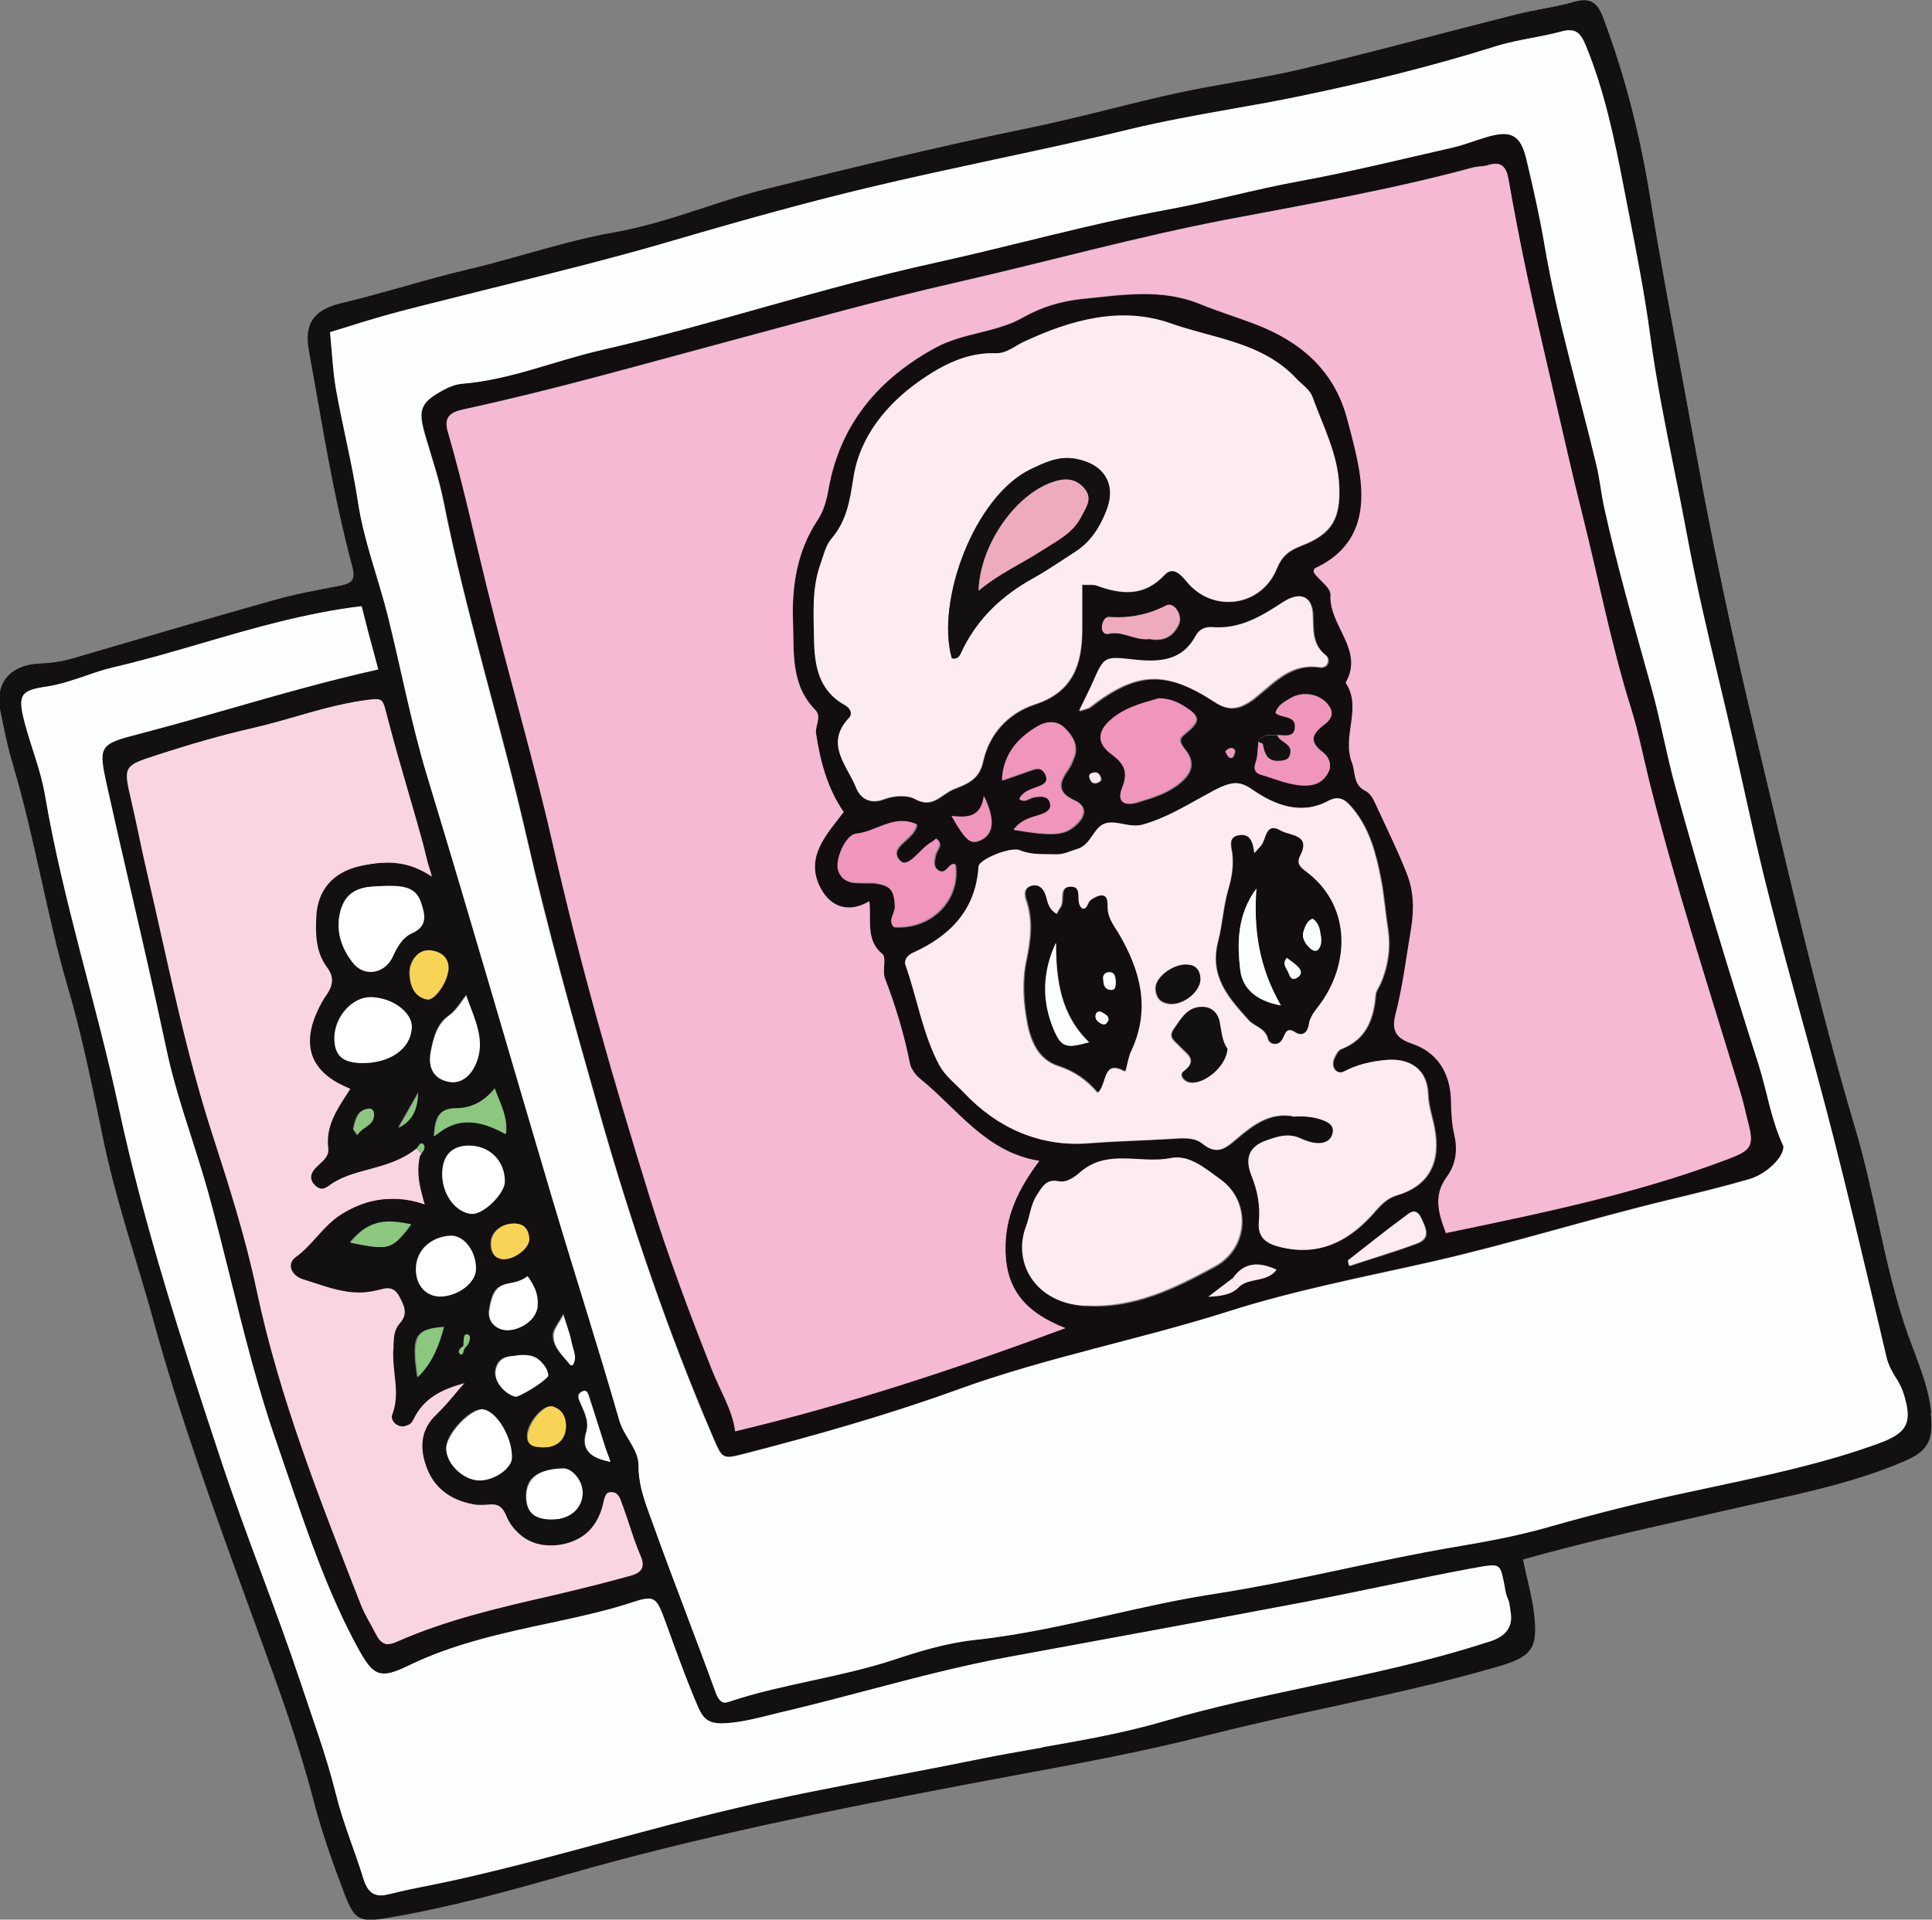
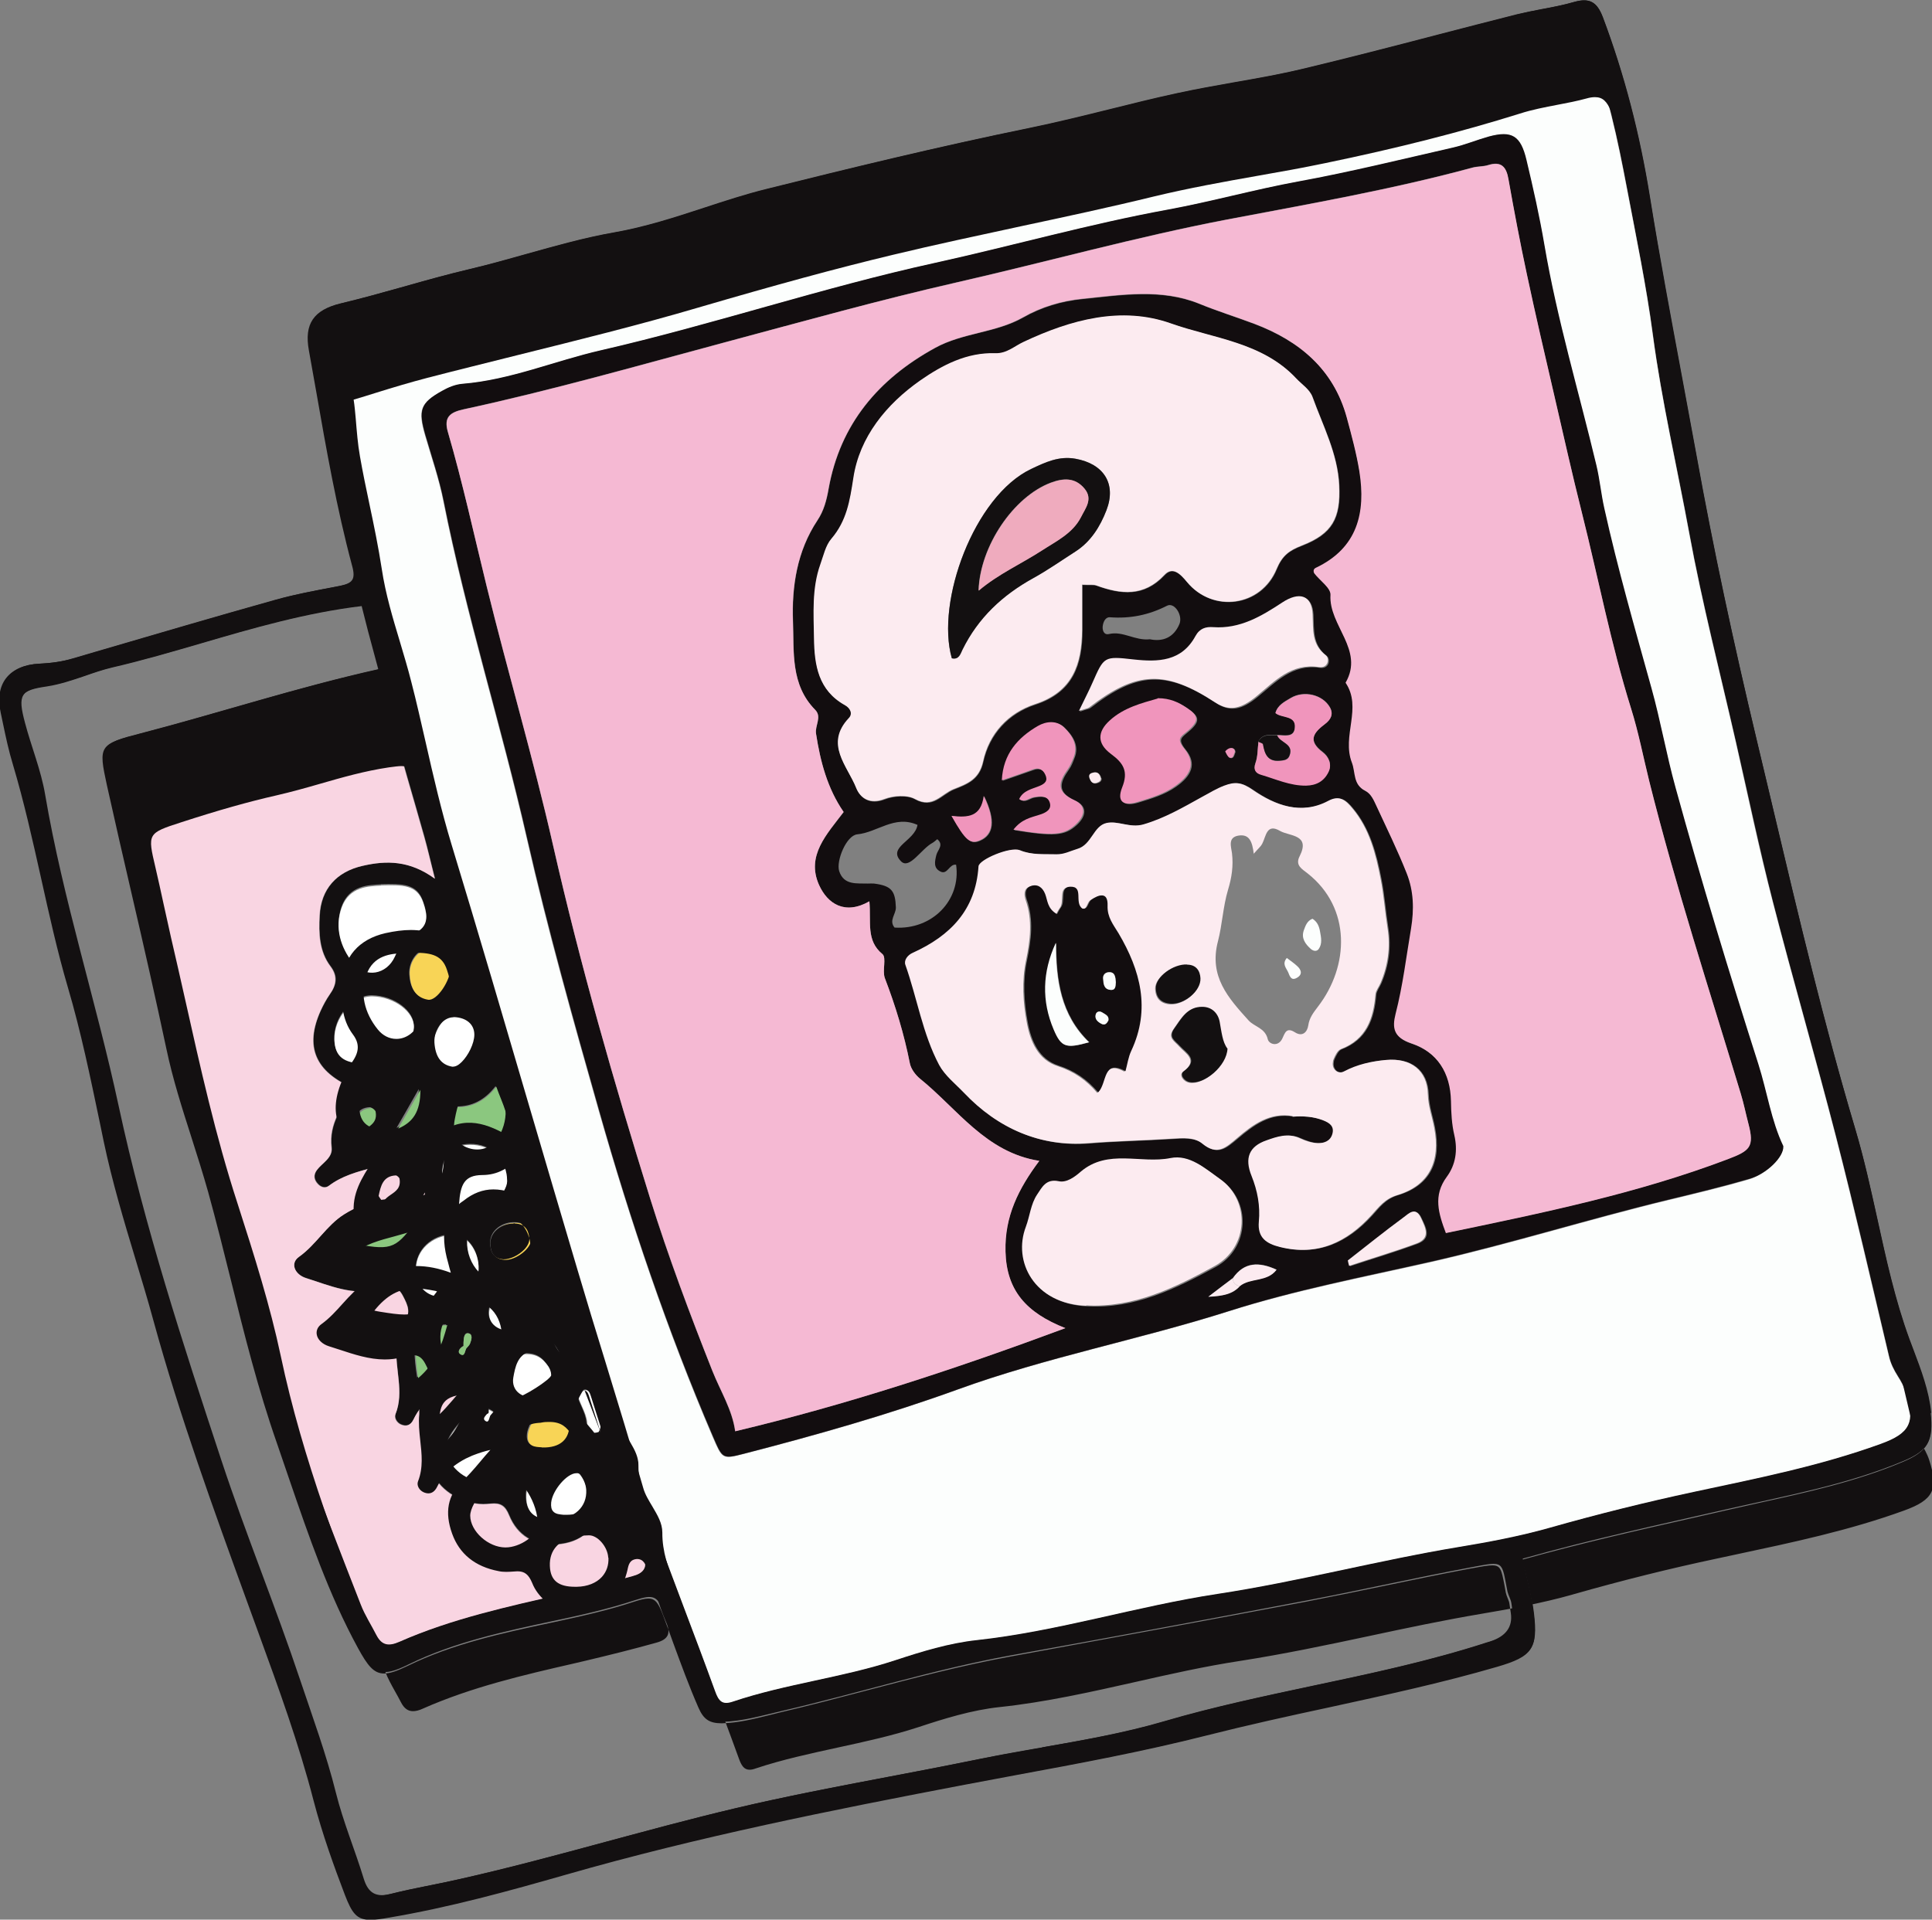
<svg xmlns="http://www.w3.org/2000/svg" id="_レイヤー_2" data-name="レイヤー 2" viewBox="0 0 103.58 102.94">
  <rect x="0" y="0" width="103.58" height="102.94" fill="#808080" stroke="none" />
  <defs>
    <style>
      .cls-1 {
        fill: #f5b9d3;
      }

      .cls-1, .cls-2, .cls-3, .cls-4, .cls-5, .cls-6, .cls-7, .cls-8, .cls-9, .cls-10, .cls-11, .cls-12 {
        stroke-width: 0px;
      }

      .cls-2 {
        fill: #fcfefd;
      }

      .cls-3 {
        fill: #efabbe;
      }

      .cls-4 {
        fill: #f8d456;
      }

      .cls-5 {
        fill: none;
      }

      .cls-6 {
        fill: #fcebf0;
      }

      .cls-7 {
        fill: #8bc77f;
      }

      .cls-8 {
        fill: #fff;
      }

      .cls-13 {
        clip-path: url(#clippath);
      }

      .cls-9 {
        fill: #f095bc;
      }

      .cls-10 {
        fill: #131011;
      }

      .cls-11 {
        fill: #f9d5e2;
      }

      .cls-12 {
        fill: #120d0f;
      }
    </style>
    <clipPath id="clippath">
      <rect class="cls-5" width="103.58" height="102.94" />
    </clipPath>
  </defs>
  <g id="_レイヤー_1-2" data-name="レイヤー 1">
    <g class="cls-13">
      <path class="cls-10" d="m81.64,83.59c.22,1.07.49,1.98.6,2.91.23,1.92-.12,2.3-1.93,2.83-5.13,1.5-10.4,2.36-15.57,3.69-4.37,1.12-8.8,1.85-13.22,2.69-7.09,1.35-14.16,2.77-21.12,4.77-3.15.9-6.32,1.78-9.56,2.32-1.46.24-1.76.15-2.28-1.22-.64-1.66-1.24-3.34-1.68-5.06-.88-3.39-2.11-6.65-3.3-9.94-1.89-5.22-3.81-10.43-5.28-15.79-.88-3.21-1.99-6.35-2.68-9.62-.58-2.76-1.12-5.55-1.92-8.25-1.16-3.94-1.76-8.02-2.95-11.96-.27-.9-.45-1.83-.65-2.76-.33-1.54.43-2.54,2.03-2.61.62-.03,1.21-.11,1.81-.28,3.62-1.06,7.24-2.13,10.88-3.15,1.12-.32,2.27-.52,3.42-.74.67-.13.91-.32.7-1.1-1.02-3.8-1.62-7.69-2.32-11.56-.26-1.43.29-2.16,1.68-2.49,2.32-.56,4.6-1.3,6.91-1.84,2.6-.61,5.12-1.5,7.75-1.96,2.81-.49,5.42-1.64,8.17-2.33,4.68-1.17,9.36-2.31,14.09-3.27,2.66-.54,5.28-1.29,7.94-1.87,2.22-.48,4.49-.77,6.7-1.3,3.84-.91,7.64-1.95,11.47-2.92,1.02-.26,2.08-.38,3.09-.68.84-.24,1.22.05,1.5.81,1.17,3.12,1.99,6.33,2.52,9.63.75,4.66,1.66,9.29,2.51,13.93.93,5.12,2.03,10.2,3.24,15.26,1.67,6.96,3.23,13.94,5.27,20.81,1.11,3.72,1.56,7.6,2.89,11.26.47,1.3,1.02,2.56,1.16,3.96.15,1.46-.09,2.01-1.45,2.58-3.04,1.28-6.28,1.86-9.48,2.59-3.62.83-7.26,1.61-10.94,2.65m-56.64-11.28c.07-.08.16-.16.2-.26.08-.2.17-.51-.1-.55-.23-.03-.24.3-.25.51,0,.06,0,.11,0,.17-.19.1-.36.31-.17.44.24.16.24-.17.32-.31m-2.65-10.73c-1.36,1.14-3.3.94-4.7,2-.2.15-.42.09-.59-.09-.22-.23-.25-.48-.06-.74.29-.4.86-.65.79-1.22-.15-1.26.57-2.19,1.18-3.17-2.07-.88-2.63-2.24-1.77-4.15.14-.3.3-.6.49-.88.36-.51.45-.98.04-1.51-.61-.81-.63-1.77-.58-2.72.07-1.42.91-2.35,2.3-2.66,1.29-.3,2.54-.29,3.88.69-.25-.96-.39-1.61-.57-2.25-.6-2.14-1.25-4.27-1.81-6.42-.29-1.11-.22-1.1-1.4-.93-2.05.29-3.97,1.04-5.98,1.5-1.73.39-3.44.9-5.13,1.45-1.83.59-1.81.64-1.38,2.47.29,1.25.54,2.5.82,3.75,1.11,4.77,2.04,9.58,3.56,14.24.88,2.69,1.74,5.4,2.32,8.17,1.23,5.86,3.44,11.38,5.6,16.93.22.57.56,1.09.84,1.63.28.56.66.61,1.23.36,2.81-1.24,5.81-1.88,8.78-2.57,1.25-.29,2.49-.6,3.72-.95.54-.15.85-.43.57-1.11-.37-.87-.62-1.78-.95-2.67-.13-.35-.23-.83-.73-.78-.39.04-.41.44-.49.77-.34,1.27-1.18,2.01-2.49,2.09-1.17.07-2.08-.46-2.53-1.55-.21-.53-.47-.68-.98-.63-.27.03-.56.04-.83-.01-1.17-.23-2.06-.86-2.47-2-.36-1-.32-1.96.53-2.77.48-.45.88-.98,1.54-1.73-1.49.37-2.4.91-2.92,2-.15.31-.39.39-.68.26-.22-.1-.36-.35-.29-.55.48-1.2-.05-2.42.06-3.62.04-.45.03-.91.34-1.25.47-.52.27-.95-.01-1.48-.34-.65-.82-.45-1.29-.33-1.39.35-2.64-.21-3.9-.61-.61-.19-.87-.79-.38-1.14.93-.66,1.47-1.69,2.42-2.28,1.32-.82,2.72-1.14,4.5-.47-.33-1.05-.43-1.86-.26-2.68.15-.22.4-.49.13-.71-.17-.14-.35.15-.47.33m-4.65-43.81c.11,1.1.15,2.1.32,3.08.36,2.02.87,4.01,1.17,6.04.31,2.07,1.08,4.03,1.59,6.04.73,2.9,1.28,5.86,2.15,8.74,2.31,7.59,4.5,15.23,6.76,22.83,1.15,3.89,2.4,7.75,3.52,11.65.25.87,1.04,1.54,1.03,2.4,0,1.18.43,2.19.8,3.22,1.07,2.98,2.23,5.93,3.31,8.9.19.53.38.75.94.56,2.85-.95,5.85-1.28,8.71-2.22,1.42-.47,2.89-.92,4.37-1.08,4.38-.48,8.58-1.82,12.92-2.48,4.33-.66,8.58-1.79,12.9-2.51,1.64-.27,3.28-.58,4.88-1.03,2.56-.72,5.14-1.37,7.75-1.93,3.37-.72,6.76-1.39,10.01-2.57,1.58-.57,1.87-1.16,1.36-2.74-.1-.31-.26-.61-.44-.89-.21-.33-.38-.66-.47-1.06-.93-3.94-1.84-7.89-2.85-11.81-1.08-4.19-2.29-8.35-3.37-12.54-.73-2.85-1.33-5.73-1.99-8.6-.85-3.73-1.81-7.44-2.5-11.2-.65-3.54-1.48-7.05-1.95-10.63-.35-2.63-.9-5.24-1.39-7.86-.5-2.62-1.03-5.23-2.06-7.71-.3-.71-.62-.93-1.36-.73-1.18.31-2.41.44-3.57.8-3.43,1.08-6.93,1.94-10.44,2.66-3.04.63-6.12,1.04-9.15,1.78-4.64,1.12-9.35,2.01-13.99,3.12-3.51.84-6.98,1.81-10.44,2.83-4.8,1.41-9.68,2.51-14.53,3.76-1.33.35-2.64.78-3.96,1.17m1.76,14.7c-4.7.55-8.96,2.26-13.39,3.29-1.19.28-2.29.83-3.52,1.01-1.5.23-1.64.5-1.24,2,.34,1.29.86,2.54,1.08,3.85.96,5.65,2.74,11.1,3.94,16.69,1.39,6.47,3.45,12.77,5.52,19.04,1.31,3.96,2.9,7.82,4.22,11.77.67,2,1.4,3.98,1.91,6.03.39,1.56,1.02,3.06,1.49,4.6.25.82.7,1.02,1.51.81,1.18-.3,2.39-.5,3.58-.77,4.99-1.12,9.88-2.64,14.86-3.82,4.33-1.02,8.72-1.74,13.08-2.64,3.32-.68,6.7-1.07,9.97-2.03,5.71-1.67,11.65-2.39,17.31-4.23,1.63-.53,1.45-.41,1.22-2.08-.03-.22-.16-.42-.21-.63-.33-1.67-.15-1.64-1.92-1.31-2.95.55-5.88,1.22-8.82,1.78-5.29,1.01-10.59,1.99-15.9,2.95-4.16.76-8.2,2.04-12.31,2.99-1.03.24-2.04.54-3.11.57-.63.02-.95-.18-1.23-.81-.71-1.63-1.27-3.3-1.9-4.96-.37-.99-.58-1.08-1.59-.75-1.42.47-2.89.8-4.36,1.11-2.66.57-5.31,1.13-7.77,2.33-1.48.73-1.83.53-2.62-.92-1.91-3.48-3.05-7.27-4.35-10.98-1.54-4.4-2.45-8.99-3.69-13.49-.71-2.57-1.68-5.06-2.24-7.68-1-4.73-2.15-9.42-3.19-14.14-.46-2.1-.43-2.16,1.74-2.72,4.23-1.1,8.39-2.47,12.79-3.45-.3-1.17-.58-2.28-.88-3.45m.96,15c-.63.04-1.71.03-2.12,1.2-.37,1.07-.06,2.11.62,2.96.66.82,1.8.62,2.24-.35.24-.53.5-.99,1.03-1.24.82-.37.72-.98.48-1.66-.33-.96-1.1-.94-2.26-.92m-.92,9.56c1.49.02,2.61-.77,2.68-1.91.06-.84-1.04-1.67-2.23-1.69-1.06-.02-2.07,1.15-2.03,2.34.03.88.49,1.25,1.58,1.26m8.09,21.14c.02-1.14-.89-2.59-1.63-2.62-.72-.03-2.06,1.37-2.05,2.15.01.87.98,1.74,1.92,1.73.82,0,1.74-.67,1.75-1.26m-3.88-15.23c-.02,1.19.82,2.22,1.78,2.18.63-.03,1.71-1.15,1.7-1.77,0-1.15-.84-1.97-1.99-1.95-.93,0-1.47.57-1.49,1.55m1.41-9.71c-.41.51-.63.93-.98,1.18-.71.5-.89,1.22-1.04,1.99-.16.82.12,1.37.78,1.57.76.23,1.39-.12,1.73-.82.67-1.38-.04-2.56-.49-3.92m-1.4,16.32c.96,0,1.91-.73,1.94-1.47.04-.99-.64-1.9-1.4-1.86-1.12.05-1.95.84-1.96,1.85,0,.9.56,1.49,1.41,1.48m5.98,11.92c1.08-.03,1.77-.67,1.72-1.59-.03-.61-.58-1.24-1.07-1.23-1.41.02-2.18.62-2.14,1.68.03.82.49,1.17,1.48,1.14m-1.29-13.13c-.39.36-.85.35-1.26.48-.68.21-.8.83-.91,1.43-.06.34.04.66.33.88.81.59,2.3-.1,2.41-1.11.06-.58-.13-1.08-.57-1.67m-.62,4.3c-.25.06-1.03-.03-1.21.83-.13.6.49,1.33,1.14,1.44.25.04,1.84-.96,1.83-1.18,0-.15-.06-.33-.15-.46-.29-.42-.64-.79-1.61-.63m-3.63-20.78c0-.56-.43-.94-1.11-.96-.58-.02-1.12.64-1.08,1.38.04.64.26,1.21.98,1.33.47.08,1.21-1.03,1.21-1.74m3.02,9c.18-.94-.24-1.63-.58-2.59-.6.78-1.3,1.09-2.06,1.09-1.03,0-1.2.59-1.27,1.61,1.38-1.19,2.62-.84,3.91-.11m1.85,16.74c1,.03,1.5-.44,1.48-1.28-.01-.51-.29-.87-.76-.98-.5-.12-1.39.86-1.47,1.58-.07.67.43.66.74.68m-6.83-11.99c-1.54-.44-2.51-.13-3.43,1.02,2.14.44,2.39.37,3.43-1.02m10.6,12.8c-.38-1.2-.76-2.39-1.14-3.59-.05-.16-.12-.32-.32-.27-.25.06-.39.24-.3.49.21.56.58,1.09.39,1.73-.32,1.09.38,1.46,1.37,1.64m-5.12-12.84c-.73-.04-1.37.46-1.36,1.09,0,.48.16.86.73.89.57.03,1.44-.61,1.41-1.12-.02-.45-.23-.84-.79-.86m-5.27,8.32c.94-.79,1.27-1.77,1.56-2.84-1.65.1-1.91.56-1.56,2.84m7.91-3.59c-.32.62-.62.94-.64,1.27-.04.68.52,1.12.9,1.62.03.04.25,0,.29-.05.26-.43.01-.85-.08-1.26-.09-.42-.25-.83-.48-1.58m-11.15-9.41c.38-.48,1.08-.54.95-1.29-.01-.08-.15-.2-.23-.2-.71.03-.83.58-.95,1.12,0,.04.05.09.22.37m2.16-.38c.77-.33,1.19-.87,1.19-2.08-.52.91-.85,1.5-1.19,2.08" />
      <path class="cls-2" d="m17.7,17.78c1.31-.39,2.62-.82,3.96-1.17,4.84-1.25,9.73-2.35,14.53-3.76,3.46-1.02,6.94-1.99,10.44-2.83,4.65-1.11,9.35-2,14-3.12,3.03-.74,6.11-1.15,9.15-1.78,3.52-.72,7.01-1.58,10.45-2.66,1.16-.36,2.39-.49,3.57-.8.75-.2,1.07.02,1.36.73,1.03,2.48,1.56,5.09,2.06,7.71.5,2.62,1.04,5.22,1.39,7.86.48,3.58,1.3,7.09,1.95,10.63.69,3.76,1.65,7.47,2.5,11.2.65,2.87,1.25,5.75,1.99,8.6,1.08,4.19,2.29,8.35,3.37,12.54,1.01,3.92,1.91,7.87,2.85,11.81.09.39.26.72.47,1.06.18.28.34.58.44.89.51,1.59.22,2.17-1.36,2.74-3.25,1.18-6.64,1.85-10.01,2.57-2.61.56-5.18,1.2-7.75,1.93-1.6.45-3.24.76-4.88,1.03-4.33.72-8.57,1.85-12.9,2.51-4.34.66-8.54,2-12.92,2.48-1.48.16-2.94.61-4.37,1.08-2.86.94-5.86,1.26-8.71,2.22-.56.19-.75-.03-.94-.56-1.08-2.98-2.24-5.92-3.31-8.9-.37-1.03-.81-2.05-.8-3.22,0-.86-.78-1.53-1.03-2.4-1.12-3.9-2.36-7.76-3.52-11.65-2.26-7.61-4.45-15.24-6.76-22.83-.88-2.88-1.42-5.83-2.15-8.74-.51-2.01-1.27-3.96-1.58-6.04-.31-2.03-.82-4.02-1.18-6.04-.17-.98-.21-1.98-.32-3.08m77.9,43.69c-.65-1.37-.87-2.92-1.34-4.4-1.57-4.92-3.07-9.85-4.44-14.83-.49-1.77-.8-3.58-1.29-5.33-.9-3.2-1.81-6.4-2.53-9.65-.17-.76-.24-1.53-.42-2.29-.94-3.94-2.11-7.83-2.79-11.83-.26-1.53-.6-3.04-.96-4.55-.31-1.32-.79-1.59-2.02-1.26-.64.18-1.26.44-1.91.59-2.76.63-5.51,1.32-8.3,1.82-2.35.43-4.65,1.08-7,1.51-4.21.77-8.33,1.94-12.5,2.86-6.02,1.32-11.87,3.3-17.88,4.68-2.48.57-4.85,1.59-7.43,1.8-.38.03-.76.19-1.1.38-1.16.64-1.28,1.02-.89,2.37.34,1.17.75,2.34.98,3.53,1.21,6.1,3.09,12.02,4.47,18.07,1.12,4.93,2.49,9.78,3.87,14.64,1.69,5.93,3.66,11.77,6.09,17.44.52,1.2.5,1.24,1.66.94,3.87-1,7.72-2.09,11.47-3.45,4.76-1.73,9.73-2.67,14.54-4.2,3.53-1.12,7.2-1.82,10.83-2.64,4.27-.97,8.46-2.29,12.72-3.32,1.45-.35,2.92-.7,4.35-1.12.9-.27,1.83-1.16,1.81-1.75" />
-       <path class="cls-2" d="m19.47,32.47c.3,1.18.58,2.29.88,3.45-4.4.98-8.56,2.35-12.79,3.45-2.16.56-2.2.62-1.74,2.72,1.04,4.72,2.19,9.41,3.19,14.14.56,2.62,1.53,5.11,2.24,7.68,1.24,4.49,2.15,9.08,3.69,13.49,1.3,3.71,2.44,7.5,4.35,10.98.8,1.45,1.14,1.65,2.62.92,2.47-1.21,5.12-1.77,7.77-2.34,1.47-.31,2.94-.64,4.36-1.11,1.01-.34,1.22-.24,1.59.75.63,1.65,1.19,3.33,1.9,4.96.28.64.59.83,1.23.81,1.07-.03,2.08-.33,3.11-.57,4.11-.95,8.15-2.23,12.31-2.99,5.3-.97,10.6-1.94,15.9-2.95,2.95-.56,5.88-1.23,8.82-1.78,1.77-.33,1.59-.36,1.92,1.31.04.22.18.42.21.63.22,1.67.41,1.55-1.22,2.08-5.67,1.84-11.61,2.56-17.32,4.23-3.26.95-6.65,1.34-9.97,2.03-4.35.9-8.74,1.61-13.08,2.64-4.98,1.18-9.87,2.7-14.86,3.82-1.19.27-2.4.46-3.58.77-.81.21-1.25,0-1.51-.81-.47-1.54-1.11-3.04-1.49-4.6-.51-2.05-1.25-4.03-1.91-6.03-1.32-3.95-2.91-7.82-4.22-11.78-2.08-6.28-4.14-12.57-5.52-19.04-1.2-5.59-2.98-11.04-3.94-16.69-.22-1.31-.74-2.56-1.08-3.85-.4-1.51-.26-1.78,1.24-2,1.23-.19,2.33-.74,3.52-1.02,4.43-1.03,8.69-2.74,13.39-3.29" />
      <path class="cls-11" d="m22.69,61.97c-.17.82-.07,1.63.26,2.68-1.78-.67-3.18-.35-4.5.47-.95.6-1.49,1.62-2.42,2.28-.49.34-.23.95.38,1.14,1.27.4,2.51.96,3.9.61.46-.12.94-.32,1.28.33.28.53.48.96.01,1.48-.31.34-.3.8-.34,1.26-.1,1.21.42,2.42-.06,3.62-.08.2.06.45.28.55.29.13.53.05.68-.26.52-1.09,1.43-1.62,2.92-2-.66.74-1.06,1.27-1.54,1.73-.85.81-.89,1.77-.53,2.77.41,1.14,1.3,1.77,2.47,2,.27.05.56.04.83.01.51-.05.77.11.98.63.44,1.09,1.35,1.63,2.53,1.56,1.31-.08,2.16-.82,2.49-2.09.09-.33.1-.73.49-.77.5-.05.6.42.73.78.33.89.58,1.8.95,2.67.29.67-.03.96-.57,1.1-1.23.34-2.47.66-3.72.95-2.98.69-5.97,1.33-8.78,2.57-.57.25-.94.2-1.23-.36-.28-.55-.62-1.07-.84-1.64-2.16-5.55-4.37-11.07-5.6-16.93-.59-2.77-1.45-5.48-2.32-8.17-1.52-4.67-2.45-9.48-3.56-14.24-.29-1.25-.53-2.5-.82-3.75-.43-1.84-.45-1.88,1.38-2.47,1.69-.55,3.4-1.05,5.13-1.45,2.01-.45,3.93-1.2,5.98-1.5,1.18-.17,1.11-.18,1.4.93.56,2.15,1.21,4.28,1.81,6.42.18.64.33,1.28.57,2.24-1.34-.98-2.59-.99-3.88-.69-1.39.32-2.23,1.24-2.3,2.67-.05.95-.03,1.91.58,2.72.4.54.32,1.01-.04,1.51-.19.27-.35.57-.49.88-.86,1.92-.3,3.27,1.77,4.15-.62.97-1.34,1.91-1.18,3.17.07.57-.5.83-.79,1.22-.19.26-.16.52.06.75.17.18.4.24.59.09,1.4-1.07,3.33-.87,4.7-2,.11.13.23.26.34.38" />
      <path class="cls-8" d="m20.43,47.48c1.16-.03,1.93-.04,2.26.92.23.68.33,1.29-.49,1.66-.53.24-.79.71-1.03,1.24-.44.97-1.58,1.17-2.24.35-.68-.85-.99-1.89-.62-2.96.41-1.17,1.48-1.16,2.12-1.2" />
      <path class="cls-8" d="m19.51,57.03c-1.09-.01-1.55-.38-1.58-1.26-.04-1.19.97-2.35,2.03-2.34,1.18.02,2.28.85,2.23,1.69-.08,1.13-1.19,1.92-2.68,1.91" />
      <path class="cls-8" d="m27.6,78.17c0,.59-.93,1.26-1.75,1.26-.94,0-1.91-.87-1.92-1.73-.01-.78,1.32-2.18,2.05-2.15.74.03,1.64,1.48,1.63,2.62" />
      <path class="cls-8" d="m23.71,62.94c.02-.98.56-1.54,1.49-1.55,1.15-.01,1.98.81,1.99,1.95,0,.62-1.07,1.74-1.7,1.77-.96.05-1.8-.98-1.78-2.18" />
      <path class="cls-8" d="m25.12,53.23c.45,1.36,1.16,2.54.49,3.92-.34.71-.97,1.05-1.73.82-.66-.2-.94-.75-.78-1.57.15-.76.33-1.49,1.04-1.99.35-.24.57-.67.98-1.18" />
      <path class="cls-8" d="m23.72,69.55c-.86,0-1.42-.58-1.42-1.48,0-1.01.84-1.8,1.96-1.85.76-.03,1.44.87,1.4,1.86-.03.73-.99,1.46-1.94,1.47" />
      <path class="cls-8" d="m29.7,81.48c-.99.03-1.45-.32-1.48-1.14-.04-1.05.73-1.66,2.14-1.68.49,0,1.03.62,1.07,1.23.05.92-.64,1.56-1.72,1.59" />
      <path class="cls-8" d="m28.41,68.35c.44.59.63,1.09.57,1.67-.11,1.01-1.6,1.7-2.41,1.11-.29-.21-.39-.54-.33-.88.11-.59.23-1.22.91-1.43.42-.12.87-.12,1.26-.48" />
      <path class="cls-8" d="m27.79,72.65c.97-.15,1.31.21,1.61.63.09.13.15.3.15.46,0,.22-1.58,1.22-1.83,1.18-.64-.11-1.26-.84-1.14-1.44.18-.86.96-.77,1.21-.83" />
      <path class="cls-4" d="m24.16,51.87c0,.71-.74,1.82-1.21,1.74-.72-.12-.94-.69-.98-1.33-.05-.74.5-1.4,1.08-1.38.68.03,1.1.4,1.11.96" />
      <path class="cls-7" d="m27.19,60.87c-1.29-.73-2.53-1.07-3.91.11.07-1.02.24-1.6,1.27-1.61.76,0,1.45-.32,2.06-1.09.34.96.77,1.65.59,2.59" />
      <path class="cls-4" d="m29.04,77.61c-.32-.02-.81-.01-.74-.68.08-.73.97-1.7,1.47-1.58.47.11.74.47.76.98.02.84-.48,1.32-1.48,1.29" />
      <path class="cls-7" d="m22.21,65.62c-1.04,1.39-1.29,1.46-3.43,1.02.92-1.15,1.88-1.46,3.43-1.02" />
      <path class="cls-8" d="m32.81,78.42c-.99-.19-1.69-.56-1.37-1.64.19-.64-.18-1.17-.39-1.73-.09-.25.05-.43.3-.49.2-.05.27.12.32.28.38,1.2.76,2.39,1.14,3.59" />
      <path class="cls-4" d="m27.69,65.58c.56.02.77.4.79.86.02.51-.84,1.15-1.41,1.12-.57-.03-.73-.41-.73-.89,0-.63.63-1.13,1.36-1.09" />
      <path class="cls-7" d="m22.42,73.9c-.35-2.27-.09-2.73,1.56-2.84-.29,1.06-.62,2.05-1.56,2.84" />
      <path class="cls-8" d="m30.33,70.31c.23.75.39,1.15.48,1.58.08.41.34.83.07,1.26-.04.06-.26.09-.29.06-.38-.5-.94-.93-.9-1.62.02-.34.32-.66.64-1.27" />
      <path class="cls-7" d="m19.18,60.9c-.17-.28-.23-.33-.22-.36.12-.54.24-1.09.95-1.12.08,0,.22.12.23.2.13.75-.57.8-.95,1.28" />
      <path class="cls-7" d="m21.35,60.52c.33-.58.66-1.16,1.19-2.08,0,1.21-.42,1.74-1.19,2.08" />
      <path class="cls-7" d="m24.85,72.18c0-.05,0-.11,0-.17.01-.21.02-.54.25-.51.27.04.18.35.1.55-.04.1-.13.17-.2.26-.05-.04-.1-.08-.15-.13" />
      <path class="cls-7" d="m22.35,61.58c.12-.18.3-.47.47-.33.27.22.02.49-.13.71-.11-.13-.23-.26-.34-.38" />
      <path class="cls-7" d="m25,72.31c-.08.14-.08.47-.32.31-.19-.12-.02-.34.17-.44.05.04.1.08.15.13" />
      <path class="cls-12" d="m95.61,61.47c.03.58-.9,1.48-1.81,1.74-1.44.42-2.9.77-4.35,1.12-4.26,1.03-8.45,2.35-12.72,3.32-3.63.82-7.29,1.52-10.83,2.65-4.81,1.53-9.78,2.47-14.54,4.2-3.75,1.36-7.6,2.45-11.47,3.45-1.16.3-1.15.27-1.67-.94-2.43-5.67-4.41-11.51-6.09-17.44-1.38-4.85-2.74-9.71-3.87-14.64-1.38-6.05-3.26-11.98-4.47-18.07-.24-1.19-.64-2.36-.98-3.53-.39-1.35-.27-1.72.89-2.37.33-.19.72-.35,1.1-.38,2.57-.21,4.94-1.23,7.43-1.8,6.01-1.38,11.86-3.36,17.88-4.68,4.18-.92,8.29-2.09,12.5-2.86,2.34-.43,4.65-1.08,7-1.51,2.78-.51,5.54-1.19,8.3-1.82.65-.15,1.27-.41,1.91-.59,1.23-.33,1.71-.06,2.02,1.26.36,1.51.7,3.02.96,4.55.68,4,1.85,7.89,2.79,11.83.18.76.25,1.53.42,2.29.72,3.25,1.64,6.44,2.53,9.65.49,1.76.8,3.56,1.29,5.33,1.37,4.98,2.87,9.91,4.44,14.83.47,1.48.69,3.04,1.34,4.4m-29.14,7.5c.56-.47,1.46-.21,1.97-.88-.94-.43-1.73-.42-2.34.45-.38.29-.75.57-1.31,1,.81-.04,1.31-.15,1.69-.57m2-29.55c-.38,0-.78-.08-1.01.34-.05.39-.03.79-.16,1.15-.13.37.02.54.3.62.79.23,1.56.59,2.41.58.56,0,.97-.25,1.21-.74.2-.41-.02-.82-.31-1.04-.84-.63-.48-1.06.14-1.53.28-.21.45-.5.24-.87-.39-.68-1.39-.92-2.1-.5-.33.2-.69.37-.82.8.33.3,1.12.1,1.04.81-.06.54-.58.37-.95.38m9.05,26.7c5.2-1.08,10.26-2.12,15.11-3.96,1.18-.45,1.43-.65,1.1-1.9-.14-.53-.24-1.08-.41-1.61-1.68-5.58-3.49-11.12-4.91-16.77-.32-1.3-.58-2.61-.97-3.88-1.08-3.45-1.76-7.01-2.64-10.51-.53-2.1-1-4.22-1.49-6.33-.5-2.15-1-4.3-1.46-6.46-.36-1.68-.68-3.37-.98-5.06-.12-.68-.37-1.01-1.1-.78-.26.08-.56.06-.82.13-4.35,1.18-8.77,1.95-13.19,2.79-4.85.93-9.62,2.26-14.44,3.36-4.17.95-8.29,2.11-12.42,3.21-4.66,1.25-9.31,2.58-14.03,3.6-.75.16-1.1.42-.86,1.23.8,2.72,1.4,5.49,2.07,8.24,1.14,4.64,2.5,9.23,3.56,13.89,1.46,6.4,3.26,12.7,5.21,18.96.97,3.13,2.13,6.2,3.34,9.26.43,1.08,1.06,2.08,1.22,3.23,5.93-1.41,11.67-3.29,17.7-5.53-2.11-.83-3.15-2.03-3.21-4.11-.05-1.89.7-3.37,1.82-4.86-2.87-.45-4.39-2.79-6.4-4.41-.25-.2-.48-.52-.54-.82-.31-1.57-.77-3.08-1.34-4.56-.15-.4.1-1.1-.13-1.29-.89-.73-.6-1.71-.7-2.83-1.3.74-2.24.14-2.7-.88-.7-1.57.42-2.72,1.32-3.91-.87-1.27-1.25-2.71-1.48-4.2-.07-.44.33-.9-.04-1.28-1.33-1.35-1.13-3.12-1.19-4.74-.07-1.88.21-3.77,1.31-5.42.34-.51.49-1.07.6-1.7.62-3.46,2.66-5.88,5.71-7.55,1.49-.82,3.25-.8,4.72-1.63.98-.56,2.07-.88,3.17-.99,2.1-.21,4.23-.57,6.28.26.98.4,1.98.71,2.96,1.08,2.4.91,4.24,2.43,4.95,5.02.26.96.52,1.92.68,2.9.36,2.22-.1,4.11-2.34,5.17-.12.06-.14.17-.08.29.31.39.9.79.88,1.16-.1,1.65,1.83,2.93.81,4.71.91,1.35-.22,2.85.34,4.29.21.53.05,1.17.71,1.5.31.16.45.49.59.79.56,1.21,1.15,2.41,1.64,3.65.37.94.4,1.91.23,2.95-.25,1.53-.44,3.07-.83,4.58-.19.76-.1,1.26.85,1.58,1.38.46,2.09,1.58,2.12,3.09.01.61.04,1.23.18,1.83.19.82.07,1.59-.4,2.23-.75,1.01-.44,1.97-.05,3.03m-19.52-34.78c.43.02.61-.01.76.04,1.32.48,2.54.62,3.65-.56.43-.47.84-.08,1.21.37,1.38,1.67,3.98,1.34,4.81-.7.3-.74.68-.99,1.35-1.25,1.62-.63,2.09-1.45,2-3.24-.08-1.69-.87-3.18-1.43-4.73-.15-.41-.57-.66-.87-.99-1.82-1.95-4.44-2.14-6.72-2.95-2.66-.94-5.37-.2-7.89.99-.5.23-.9.63-1.52.61-1.52-.05-2.84.64-4.01,1.45-1.83,1.27-3.27,3.04-3.6,5.24-.19,1.24-.36,2.3-1.18,3.26-.31.36-.42.9-.59,1.37-.46,1.29-.36,2.64-.34,3.97.02,1.43.23,2.79,1.66,3.58.28.15.43.46.21.69-1.32,1.41-.08,2.56.39,3.75.22.56.73.9,1.52.6.48-.19,1.21-.24,1.63,0,.96.53,1.41-.26,2.08-.53.74-.29,1.36-.53,1.57-1.47.33-1.51,1.36-2.61,2.79-3.08,2.03-.66,2.52-2.14,2.53-3.99,0-.77,0-1.54,0-2.42m11.31,28.5c.56-.04,1.12,0,1.65.2.33.13.61.31.49.73-.11.39-.46.5-.79.49-.32-.01-.65-.13-.95-.26-.62-.29-1.22-.08-1.79.11-.93.33-1.19.95-.8,1.91.33.8.47,1.61.39,2.45-.08.86.4,1.18,1.13,1.36,2.01.5,3.58-.25,4.9-1.7.4-.44.71-.88,1.38-1.08,1.73-.52,2.33-1.81,1.98-3.62-.11-.59-.32-1.14-.34-1.78-.04-1.31-.94-1.97-2.25-1.85-.78.07-1.53.25-2.24.62-.22.11-.46.03-.56-.18-.07-.13-.06-.34,0-.48.09-.2.21-.46.38-.53,1.36-.52,1.75-1.62,1.86-2.93.02-.21.18-.4.27-.61.4-.94.54-1.93.38-2.94-.14-.88-.2-1.78-.37-2.64-.26-1.35-.61-2.71-1.53-3.81-.34-.41-.67-.71-1.27-.39-1.48.78-2.89.23-4.06-.58-.6-.42-.96-.45-1.53-.23-.42.16-.79.39-1.18.6-1.02.56-2.02,1.15-3.16,1.48-.72.21-1.34-.21-1.96-.08-.7.15-.8,1.17-1.57,1.39-.37.11-.72.3-1.12.29-.66-.02-1.32.05-1.98-.22-.5-.21-2.18.5-2.2.87-.15,2.33-1.51,3.72-3.52,4.63-.28.13-.49.4-.4.65.63,1.78.92,3.69,1.81,5.37.3.57.87,1.01,1.33,1.49,1.81,1.91,4.09,2.91,6.67,2.71,1.49-.12,2.99-.15,4.48-.24.56-.04,1.2-.08,1.62.26.8.66,1.26.22,1.86-.28.85-.72,1.76-1.41,3-1.18m-11.07,10.17c2.56.14,4.76-.95,6.89-2.11,1.82-1,1.93-3.52.27-4.68-.77-.54-1.62-1.32-2.64-1.11-1.59.32-3.35-.51-4.81.73-.32.27-.76.6-1.19.5-.68-.15-.9.34-1.15.72-.34.51-.38,1.15-.6,1.71-.71,1.86.42,4.13,3.24,4.24m-.4-31.89c.37-.13.49-.14.56-.19,2.52-1.96,4.07-2.02,6.74-.27.74.49,1.37.38,2.23-.33.98-.8,1.87-1.78,3.33-1.56.52.08.58-.47.38-.63-.78-.6-.68-1.39-.72-2.21-.05-1.03-.72-1.23-1.63-.62-1.11.74-2.26,1.42-3.69,1.32-.4-.03-.74.06-.96.48-.74,1.37-1.98,1.41-3.33,1.25-1.58-.18-1.58-.15-2.19,1.25-.19.44-.42.87-.73,1.52m-8.71,6.06c-1.22-.54-2.15.41-3.22.51-.59.06-1.14,1.43-.97,1.97.25.77.94.65,1.54.67.11,0,.22-.01.33,0,.93.12,1.14.38,1.17,1.28.01.36-.39.7-.07,1.08,2.02.13,3.57-1.47,3.3-3.37-.37-.06-.46.57-.85.36-.38-.19-.29-.55-.21-.88.07-.28.42-.54.05-.85-.09.07-.17.15-.26.2-.6.32-1.23,1.44-1.68.99-.76-.77.75-1.09.88-1.96m12.94-6.75c-.84.24-1.81.48-2.57,1.18-.66.6-.68,1.24.06,1.79.67.5.96.94.61,1.81-.3.74.03,1.02.83.77.68-.21,1.38-.41,1.99-.84.83-.58,1.14-1.22.52-1.99-.47-.58-.2-.65.17-.98.63-.54.58-.8-.08-1.24-.42-.28-.87-.49-1.53-.5m-7.73,7.04c2.12.35,2.69.3,3.32-.27.54-.49.58-1.02-.06-1.31-1.01-.45-.84-.98-.35-1.67.13-.18.21-.39.29-.6.29-.68-.08-1.21-.51-1.64-.39-.38-.95-.33-1.4-.07-1.09.63-1.86,1.49-1.93,2.91.63-.22,1.15-.4,1.66-.58.32-.12.54,0,.67.28.15.32,0,.48-.32.61-.4.16-.87.23-1.08.69.29.21.52-.06.77-.1.34-.06.73-.1.86.26.14.4-.22.58-.54.68-.46.15-.96.23-1.4.79m7.27-10.22c.68.14,1.27-.08,1.58-.81.2-.48-.27-1.19-.66-.99-.98.5-1.97.7-3.06.62-.24-.02-.36.24-.39.47-.03.24.07.49.33.43.76-.18,1.4.37,2.2.28m10.65,33.33c.03.1.05.19.08.29,1.21-.4,2.42-.76,3.61-1.2.78-.29.48-.84.23-1.37-.29-.64-.67-.22-.92-.04-1.02.75-2,1.54-3,2.32m-21.26-23.84c.77,1.34,1.02,1.53,1.52,1.31.71-.31.85-1.06.21-2.38-.15,1.13-.84,1.17-1.73,1.07m8.01-2.03c-.06-.24-.19-.33-.36-.3-.15.03-.33.08-.24.31.06.15.14.31.34.26.17-.04.29-.12.27-.27m7.18-1.4c-.01-.21-.15-.24-.31-.19-.08.02-.22.15-.21.17.06.12.13.3.24.33.19.05.22-.17.27-.3" />
      <path class="cls-1" d="m77.52,66.13c-.4-1.06-.7-2.02.05-3.03.47-.64.59-1.41.4-2.23-.14-.59-.17-1.22-.18-1.83-.03-1.51-.74-2.63-2.12-3.09-.96-.32-1.04-.82-.85-1.58.39-1.51.57-3.05.83-4.58.17-1.04.14-2.01-.23-2.95-.49-1.24-1.08-2.44-1.64-3.65-.14-.3-.28-.63-.59-.79-.66-.33-.51-.97-.71-1.5-.56-1.44.57-2.94-.34-4.29,1.02-1.77-.91-3.06-.81-4.71.02-.37-.57-.77-.87-1.16-.06-.12-.04-.23.08-.29,2.24-1.06,2.69-2.95,2.34-5.17-.16-.98-.42-1.94-.68-2.9-.71-2.59-2.55-4.11-4.95-5.02-.98-.37-1.99-.68-2.96-1.08-2.04-.83-4.18-.47-6.27-.26-1.1.11-2.19.43-3.17.99-1.47.84-3.23.82-4.72,1.64-3.04,1.67-5.09,4.09-5.71,7.55-.11.63-.26,1.19-.6,1.7-1.09,1.65-1.38,3.54-1.31,5.42.06,1.62-.14,3.39,1.19,4.74.38.38-.02.85.05,1.28.23,1.5.61,2.94,1.48,4.2-.9,1.19-2.02,2.34-1.32,3.91.46,1.02,1.39,1.63,2.7.88.1,1.12-.19,2.1.7,2.83.23.19-.02.89.13,1.29.57,1.49,1.03,3,1.34,4.57.06.3.3.62.54.82,2.01,1.62,3.53,3.96,6.4,4.41-1.11,1.49-1.86,2.97-1.81,4.86.05,2.08,1.1,3.28,3.21,4.11-6.03,2.24-11.77,4.12-17.7,5.53-.15-1.15-.79-2.15-1.22-3.23-1.21-3.05-2.36-6.13-3.34-9.25-1.95-6.26-3.76-12.56-5.21-18.96-1.06-4.66-2.42-9.25-3.56-13.89-.68-2.75-1.28-5.52-2.07-8.24-.24-.81.11-1.07.86-1.23,4.72-1.02,9.37-2.35,14.03-3.6,4.13-1.11,8.25-2.26,12.42-3.21,4.82-1.1,9.59-2.43,14.44-3.36,4.42-.84,8.84-1.61,13.19-2.79.27-.07.56-.05.82-.13.73-.23.99.1,1.1.78.3,1.69.62,3.38.98,5.06.46,2.16.96,4.31,1.46,6.46.49,2.11.96,4.23,1.49,6.33.88,3.5,1.56,7.06,2.64,10.51.4,1.27.65,2.59.97,3.88,1.41,5.65,3.22,11.19,4.91,16.77.16.53.27,1.08.41,1.61.33,1.25.08,1.45-1.1,1.9-4.85,1.84-9.91,2.88-15.11,3.96" />
      <path class="cls-6" d="m58.01,31.35c0,.87,0,1.65,0,2.42-.01,1.85-.5,3.33-2.53,3.99-1.43.47-2.46,1.57-2.78,3.08-.21.94-.82,1.18-1.57,1.47-.67.26-1.12,1.06-2.08.53-.42-.23-1.15-.18-1.63,0-.78.31-1.3-.04-1.52-.59-.47-1.19-1.71-2.35-.39-3.75.22-.23.07-.53-.21-.69-1.43-.79-1.64-2.14-1.66-3.58-.02-1.33-.12-2.68.34-3.97.17-.47.28-1.01.59-1.37.82-.96.99-2.02,1.18-3.26.33-2.2,1.77-3.96,3.6-5.24,1.18-.82,2.49-1.5,4.01-1.45.62.02,1.02-.38,1.52-.61,2.53-1.19,5.24-1.93,7.89-.99,2.28.81,4.9,1,6.72,2.95.3.32.72.58.87.99.56,1.55,1.35,3.04,1.43,4.73.09,1.78-.38,2.61-2,3.24-.66.26-1.04.52-1.35,1.25-.84,2.04-3.43,2.38-4.81.7-.37-.45-.77-.84-1.21-.37-1.1,1.18-2.33,1.04-3.65.56-.15-.06-.33-.02-.76-.04m-6.98,3.95c.39.09.47-.24.57-.46.84-1.71,2.15-2.93,3.8-3.84.77-.43,1.5-.94,2.25-1.42.83-.53,1.33-1.34,1.67-2.22.54-1.42-.15-2.49-1.66-2.76-.89-.16-1.62.19-2.38.55-3.05,1.45-5.12,7.11-4.25,10.15" />
      <path class="cls-6" d="m69.31,59.85c-1.24-.22-2.15.46-3,1.19-.6.51-1.06.94-1.86.28-.42-.35-1.06-.3-1.62-.26-1.49.1-2.99.12-4.48.24-2.58.21-4.86-.79-6.67-2.7-.46-.48-1.02-.92-1.33-1.49-.89-1.68-1.18-3.59-1.81-5.37-.09-.25.12-.53.4-.65,2.01-.91,3.37-2.3,3.52-4.63.02-.37,1.7-1.07,2.2-.87.65.27,1.31.2,1.98.22.4.01.75-.18,1.12-.29.77-.22.86-1.24,1.57-1.39.61-.13,1.24.28,1.96.08,1.14-.33,2.15-.92,3.16-1.48.39-.21.76-.44,1.18-.6.58-.22.93-.19,1.53.23,1.18.81,2.59,1.37,4.06.58.6-.32.93-.02,1.27.39.93,1.1,1.27,2.46,1.53,3.81.17.86.23,1.76.37,2.64.16,1.01.02,2-.38,2.94-.09.21-.25.4-.27.61-.11,1.31-.5,2.41-1.86,2.93-.17.07-.3.33-.38.53-.06.14-.07.35,0,.48.11.22.35.3.56.18.7-.37,1.46-.54,2.24-.61,1.32-.12,2.22.54,2.25,1.85.02.64.23,1.19.34,1.78.35,1.8-.26,3.1-1.99,3.62-.67.2-.98.64-1.38,1.08-1.32,1.45-2.89,2.2-4.9,1.7-.73-.18-1.21-.5-1.13-1.36.08-.84-.07-1.65-.39-2.45-.39-.96-.13-1.59.8-1.91.56-.2,1.16-.41,1.79-.11.3.14.63.25.95.26.33.01.68-.1.79-.49.12-.42-.16-.6-.49-.73-.53-.21-1.08-.24-1.65-.2m-2.07-14.08c-.08-.66-.23-1.09-.83-.99-.58.1-.38.61-.34.94.08.68-.01,1.3-.21,1.96-.27.9-.31,1.87-.54,2.76-.5,1.9.56,3.05,1.64,4.25.32.35.89.4,1.03,1.01.06.26.54.43.77-.02.15-.31.22-.65.69-.35.41.26.66-.03.71-.37.06-.42.28-.69.52-1.01,1.68-2.18,1.79-5.29-.55-7.14-.3-.24-.69-.43-.43-.93.59-1.17-.54-1.06-1.05-1.35-.73-.43-.75.29-.96.69-.07.14-.2.24-.46.54m-8.37,12.8c.47-.49.24-1.79,1.45-1.12.1-.36.16-.75.31-1.09,1.05-2.24.49-4.32-.69-6.3-.29-.48-.61-.86-.59-1.48.03-.78-.47-.6-.87-.32-.19.13-.16.54-.48.47-.46-.32.11-1.21-.67-1.17-.57.03-.22.77-.48,1.11-.09.12-.15.26-.21.36-.53-.31-.49-.74-.64-1.09-.14-.35-.42-.55-.78-.41-.33.12-.28.47-.2.72.38,1.1.24,2.16.01,3.27-.22,1.07-.16,2.2.05,3.3.19,1.03.61,1.99,1.65,2.33.87.28,1.54.75,2.12,1.43m6.94-2.35c-.26-.34-.31-.89-.41-1.43-.09-.47-.43-.79-.93-.8-.79-.01-1.11.61-1.5,1.16-.34.48.04.64.3.94.33.37,1.06.73.2,1.36-.22.16.01.52.34.58.76.14,1.98-.88,2.01-1.81m-2.16-4.49c-.74-.04-1.7.66-1.68,1.27.02.5.28.8.82.83.71.03,1.59-.68,1.57-1.36-.01-.4-.23-.73-.71-.73" />
      <path class="cls-6" d="m58.24,70.02c-2.81-.11-3.95-2.38-3.24-4.24.21-.56.26-1.21.6-1.72.26-.38.47-.86,1.15-.72.43.1.87-.23,1.19-.51,1.46-1.24,3.22-.41,4.81-.73,1.03-.21,1.87.57,2.64,1.11,1.66,1.16,1.56,3.68-.27,4.68-2.12,1.16-4.33,2.25-6.89,2.11" />
      <path class="cls-6" d="m57.84,38.13c.31-.65.54-1.08.73-1.52.62-1.4.61-1.43,2.19-1.25,1.34.15,2.59.11,3.33-1.25.23-.42.56-.51.96-.48,1.42.1,2.57-.58,3.69-1.32.91-.6,1.58-.41,1.63.62.04.83-.07,1.61.71,2.21.21.16.14.71-.38.63-1.47-.22-2.36.76-3.33,1.56-.86.71-1.49.82-2.23.33-2.68-1.75-4.22-1.68-6.74.27-.08.06-.19.07-.56.19" />
-       <path class="cls-9" d="m49.13,44.19c-.12.87-1.63,1.19-.88,1.96.45.45,1.08-.67,1.68-.99.09-.05.17-.13.26-.2.38.31.02.57-.05.85-.08.32-.17.68.21.88.4.2.49-.43.85-.36.28,1.91-1.28,3.5-3.3,3.37-.32-.37.08-.71.07-1.08-.03-.9-.25-1.17-1.17-1.28-.11-.01-.22,0-.33,0-.6-.02-1.29.1-1.54-.67-.18-.54.38-1.91.97-1.97,1.07-.1,2-1.05,3.23-.51" />
      <path class="cls-9" d="m62.07,37.44c.66,0,1.11.22,1.53.5.67.44.71.7.08,1.25-.37.32-.65.39-.17.98.62.77.31,1.41-.52,1.99-.61.43-1.31.63-1.99.84-.8.25-1.13-.03-.84-.77.35-.87.07-1.31-.61-1.81-.74-.55-.72-1.18-.06-1.78.76-.7,1.74-.94,2.57-1.18" />
      <path class="cls-9" d="m54.34,44.48c.44-.56.93-.64,1.39-.79.33-.1.69-.28.54-.68-.13-.36-.52-.32-.86-.26-.25.04-.48.31-.77.1.21-.46.69-.54,1.08-.7.32-.13.47-.29.32-.61-.13-.28-.35-.4-.67-.28-.51.19-1.02.36-1.66.58.07-1.41.85-2.28,1.93-2.91.45-.26,1.01-.31,1.4.07.43.42.79.95.51,1.64-.09.21-.17.42-.3.6-.49.69-.66,1.21.35,1.67.64.29.59.82.06,1.31-.62.57-1.19.62-3.32.27" />
      <path class="cls-9" d="m68.47,39.43c.37-.01.89.16.95-.38.08-.71-.71-.52-1.04-.81.12-.43.49-.6.82-.8.71-.42,1.71-.19,2.1.5.21.37.03.66-.24.87-.62.47-.99.9-.14,1.54.29.22.51.63.31,1.04-.23.49-.64.73-1.21.74-.86.01-1.62-.35-2.41-.58-.28-.08-.43-.26-.3-.62.13-.36.11-.76.16-1.15.09.05.24.08.25.14.08.52.25.94.9.88.21-.02.43-.03.52-.27.25-.65-.51-.68-.66-1.09" />
-       <path class="cls-3" d="m61.61,34.26c-.8.09-1.44-.46-2.2-.28-.26.06-.37-.19-.33-.43.03-.22.15-.49.39-.47,1.08.08,2.08-.12,3.06-.62.4-.2.87.5.66.98-.31.73-.89.95-1.58.81" />
      <path class="cls-6" d="m72.26,67.59c1-.78,1.98-1.57,3-2.32.25-.18.63-.6.92.04.24.52.54,1.08-.24,1.37-1.19.44-2.41.8-3.61,1.2-.03-.1-.05-.19-.07-.29" />
      <path class="cls-9" d="m51.01,43.75c.89.1,1.58.06,1.73-1.07.64,1.32.5,2.07-.21,2.38-.51.22-.76.04-1.52-1.31" />
      <path class="cls-6" d="m66.1,68.54c.61-.87,1.4-.88,2.34-.45-.51.68-1.41.42-1.97.88-.23-.05-.38-.18-.37-.43" />
      <path class="cls-10" d="m68.47,39.43c.15.41.91.44.66,1.09-.09.24-.31.25-.52.27-.65.06-.81-.36-.9-.88-.01-.06-.17-.09-.25-.14.23-.42.63-.34,1.01-.34" />
      <path class="cls-6" d="m66.1,68.54c0,.26.14.38.37.43-.38.42-.88.53-1.69.57.56-.43.94-.72,1.32-1" />
      <path class="cls-6" d="m59.02,41.72c.02.14-.1.23-.27.27-.21.04-.28-.11-.34-.26-.08-.23.09-.28.24-.31.18-.03.3.06.36.3" />
      <path class="cls-9" d="m66.2,40.33c-.06.14-.08.35-.27.3-.1-.03-.18-.21-.24-.33-.01-.02.12-.14.21-.17.15-.05.29-.01.31.19" />
      <path class="cls-10" d="m51.03,35.3c-.87-3.04,1.2-8.7,4.25-10.15.76-.36,1.49-.71,2.38-.55,1.51.27,2.21,1.34,1.66,2.76-.34.88-.84,1.69-1.67,2.22-.75.48-1.47.99-2.25,1.42-1.65.91-2.96,2.13-3.8,3.84-.11.22-.19.55-.57.46m1.44-3.64c1.06-.88,2.27-1.42,3.37-2.14.78-.5,1.66-.92,2.11-1.8.24-.47.66-.96.19-1.52-.51-.61-1.14-.57-1.81-.32-1.99.75-3.79,3.39-3.87,5.77" />
-       <path class="cls-12" d="m67.24,45.77c.25-.29.38-.4.46-.54.21-.4.23-1.12.96-.69.5.29,1.64.19,1.04,1.35-.25.5.13.69.43.93,2.34,1.84,2.23,4.96.55,7.14-.24.31-.46.59-.52,1.01-.05.34-.3.63-.71.37-.46-.29-.53.05-.68.35-.23.46-.71.28-.77.02-.15-.61-.72-.66-1.03-1.01-1.08-1.2-2.14-2.35-1.64-4.25.23-.89.28-1.86.54-2.76.19-.66.29-1.28.21-1.96-.04-.33-.24-.84.34-.94.6-.1.75.33.83.99m1.43,8.14c-1.22-2.11-1.47-4.15-1.32-6.28-1.02,1.37-1.05,2.91-.86,4.41.12.92.8,1.62,2.18,1.86m1.69-4.65c-.28.11-.37.37-.46.62-.15.43.09.73.38,1,.12.11.31.15.42,0,.21-.29.14-.62.07-.94-.05-.28-.16-.52-.4-.68m-1.38,2.1c-.27.31-.03.53.07.76.08.19.15.47.44.32.33-.17.28-.42.04-.65-.16-.15-.34-.27-.55-.43" />
      <path class="cls-12" d="m58.87,58.57c-.58-.68-1.25-1.15-2.12-1.43-1.04-.34-1.46-1.3-1.65-2.33-.2-1.09-.27-2.22-.04-3.3.23-1.11.37-2.17-.01-3.27-.08-.24-.13-.59.2-.72.37-.14.64.06.78.41.14.35.11.79.64,1.09.06-.1.12-.24.21-.36.26-.34-.08-1.08.48-1.11.78-.04.21.85.67,1.17.31.07.29-.34.48-.47.39-.27.9-.46.87.32-.02.62.3,1,.59,1.48,1.17,1.98,1.73,4.06.68,6.3-.16.34-.21.73-.31,1.09-1.22-.67-.98.63-1.45,1.12m-2.26-7.99c-.72,1.56-.76,3.11-.11,4.64.41.97.67,1.02,1.89.68-1.53-1.47-1.78-3.35-1.78-5.31m3.2,2.09c-.03-.28-.04-.58-.42-.53-.14.02-.28.14-.26.34.03.27.04.56.38.6.31.03.28-.23.3-.42m-.41,2.08c.06-.27-.17-.34-.33-.45-.16-.1-.31-.04-.35.13-.05.24.12.38.31.48.17.09.28,0,.36-.16" />
      <path class="cls-10" d="m65.81,56.22c-.03.94-1.25,1.95-2.01,1.81-.33-.06-.56-.42-.34-.58.86-.63.13-.99-.2-1.36-.26-.29-.64-.46-.3-.94.39-.55.71-1.17,1.5-1.16.5,0,.84.33.93.8.1.54.15,1.09.41,1.43" />
      <path class="cls-10" d="m63.65,51.73c.48,0,.69.33.71.73.03.68-.86,1.4-1.57,1.36-.55-.03-.81-.33-.82-.83-.02-.61.94-1.31,1.68-1.27" />
      <path class="cls-3" d="m52.47,31.66c.08-2.38,1.88-5.02,3.87-5.77.67-.25,1.3-.3,1.81.32.46.56.04,1.05-.19,1.52-.45.88-1.33,1.29-2.11,1.8-1.1.71-2.32,1.25-3.37,2.14" />
-       <path class="cls-2" d="m68.68,53.92c-1.38-.25-2.06-.95-2.18-1.86-.19-1.5-.16-3.04.86-4.41-.15,2.12.1,4.16,1.32,6.28" />
      <path class="cls-2" d="m70.37,49.27c.25.16.35.39.4.68.06.33.13.65-.07.94-.11.15-.29.11-.42,0-.29-.26-.53-.57-.38-1,.09-.25.18-.51.46-.62" />
      <path class="cls-2" d="m68.99,51.37c.21.16.39.28.55.43.25.22.3.48-.04.65-.29.15-.36-.13-.44-.32-.1-.22-.34-.44-.07-.76" />
      <path class="cls-2" d="m56.61,50.58c0,1.97.24,3.84,1.77,5.31-1.22.34-1.48.29-1.89-.68-.65-1.53-.61-3.08.11-4.64" />
      <path class="cls-2" d="m59.82,52.67c-.02.19.01.45-.3.41-.35-.04-.36-.33-.38-.6-.02-.2.11-.32.26-.34.38-.05.4.25.42.53" />
      <path class="cls-2" d="m59.41,54.74c-.08.16-.19.25-.36.16-.19-.1-.36-.24-.31-.48.03-.16.19-.23.35-.13.17.11.39.18.33.45" />
-       <path class="cls-10" d="m103.54,75.76c-.12-1.18-.54-2.29-.94-3.35l-.23-.61c-.77-2.1-1.25-4.31-1.72-6.45-.35-1.58-.71-3.22-1.18-4.8-1.68-5.63-3.05-11.44-4.38-17.06-.3-1.25-.59-2.5-.89-3.74-1.29-5.4-2.35-10.39-3.23-15.26-.26-1.41-.52-2.81-.78-4.22-.59-3.18-1.21-6.46-1.73-9.71-.55-3.41-1.37-6.57-2.52-9.63-.24-.63-.54-.91-1.02-.91-.15,0-.32.03-.51.08-.56.16-1.15.28-1.72.38-.46.09-.92.18-1.38.29-1.41.36-2.83.72-4.24,1.09-2.37.62-4.81,1.25-7.23,1.83-1.21.29-2.46.51-3.67.72-1.01.18-2.03.36-3.04.58-1.21.26-2.42.56-3.62.86-1.41.35-2.87.71-4.32,1.01-4.93,1.01-9.89,2.22-14.09,3.27-1.14.28-2.26.65-3.36,1.01-1.55.51-3.16,1.03-4.81,1.32-1.6.28-3.18.73-4.72,1.16-.99.28-2.02.57-3.04.81-1.18.28-2.37.61-3.52.94-1.11.31-2.25.63-3.39.9-1.45.35-1.96,1.1-1.7,2.52.13.73.26,1.46.39,2.19.54,3.09,1.1,6.28,1.93,9.37.1.36.1.6,0,.75-.1.15-.29.24-.68.32l-.36.07c-1.01.19-2.06.39-3.07.67-3.21.9-6.41,1.84-9.62,2.78l-1.26.37c-.54.16-1.11.25-1.8.28-.79.04-1.4.31-1.76.77-.36.46-.46,1.11-.29,1.87l.12.57c.15.72.31,1.47.53,2.19.6,2.01,1.06,4.08,1.51,6.09.43,1.93.87,3.93,1.44,5.87.7,2.37,1.21,4.85,1.71,7.24l.21,1.02c.45,2.14,1.08,4.25,1.7,6.3.33,1.1.67,2.21.97,3.32,1.4,5.1,3.23,10.14,5,15.01l.63,1.73c1.06,2.91,2.16,5.92,2.95,8.98.48,1.84,1.12,3.59,1.68,5.06.38.99.64,1.34,1.37,1.34.27,0,.62-.05.94-.11,3.29-.55,6.53-1.45,9.57-2.32,7.07-2.03,14.31-3.47,21.11-4.77.99-.19,1.99-.37,2.98-.56,3.37-.62,6.85-1.27,10.24-2.13,2.17-.55,4.39-1.04,6.54-1.5,2.97-.65,6.05-1.31,9.03-2.18,1.89-.55,2.18-.98,1.95-2.86-.08-.64-.22-1.27-.38-1.93-.07-.32-.15-.64-.24-.95,3.06-.86,6.13-1.56,9.1-2.23l1.84-.42c.58-.13,1.16-.26,1.73-.39,2.58-.57,5.25-1.15,7.75-2.21,1.33-.56,1.63-1.1,1.47-2.61m-47.6,17.93c-1.14.2-2.29.4-3.43.63-1.62.33-3.24.64-4.87.95-2.7.51-5.49,1.04-8.21,1.69-2.3.54-4.61,1.17-6.85,1.77-2.62.71-5.32,1.44-8.01,2.04-.47.11-.94.2-1.42.3-.72.14-1.45.29-2.17.47-.2.05-.37.08-.51.08-.48,0-.77-.26-.95-.87-.19-.61-.4-1.22-.62-1.82-.32-.9-.64-1.83-.88-2.77-.4-1.59-.94-3.17-1.46-4.69-.15-.45-.31-.9-.46-1.35-.65-1.94-1.37-3.89-2.07-5.77-.73-1.96-1.48-3.99-2.15-6-2.31-6.98-4.19-12.82-5.52-19.04-.5-2.32-1.1-4.66-1.69-6.92-.83-3.18-1.68-6.47-2.25-9.78-.14-.82-.4-1.64-.65-2.42-.15-.47-.31-.95-.43-1.43-.2-.74-.27-1.2-.08-1.48.18-.28.61-.39,1.3-.49.71-.11,1.38-.34,2.03-.56.48-.17.98-.34,1.49-.46,1.6-.37,3.2-.84,4.75-1.29,2.76-.81,5.62-1.64,8.61-2l.34,1.34.53,1.97s.02.06.02.09c-2.69.6-5.32,1.35-7.86,2.08-1.64.47-3.28.94-4.93,1.37-2.18.56-2.22.64-1.76,2.75.44,1.99.9,3.98,1.36,5.97.62,2.67,1.25,5.44,1.83,8.17.34,1.62.85,3.21,1.34,4.74.31.97.62,1.95.9,2.94.43,1.56.82,3.12,1.21,4.69.72,2.91,1.47,5.91,2.48,8.79.22.64.44,1.29.66,1.93,1.04,3.03,2.11,6.17,3.69,9.06.5.91.83,1.35,1.39,1.35.3,0,.67-.12,1.27-.41,2.43-1.19,5.09-1.76,7.67-2.31l.1-.02c1.57-.34,2.98-.65,4.36-1.11.37-.12.59-.17.77-.17.39,0,.55.27.79.9.19.5.37,1,.55,1.5.42,1.14.85,2.32,1.35,3.46.27.61.57.83,1.25.83h0c.86-.02,1.7-.23,2.51-.43l.6-.15c1.58-.37,3.18-.79,4.73-1.2,2.47-.65,5.02-1.32,7.58-1.79,5.3-.97,10.6-1.95,15.89-2.95,1.4-.27,2.8-.56,4.2-.85,1.54-.32,3.08-.64,4.63-.93l.18-.03c.47-.09.77-.14.99-.14.45,0,.49.25.65,1.07l.07.39c.02.1.06.2.1.3.05.11.09.22.1.33l.07.47q.16,1.11-1.11,1.52l-.17.05c-3.07,1-6.27,1.68-9.36,2.33-2.62.56-5.33,1.13-7.95,1.9-2.14.63-4.38,1.02-6.54,1.4m-28.32-28.11l.07.02c.6.02.74.46.76.83,0,.17-.09.37-.27.56-.3.31-.74.53-1.11.53h0c-.48-.03-.7-.3-.71-.86,0-.25.1-.49.29-.68.24-.24.59-.38.96-.38v-.02s0,0,.01,0m3.79,8.97v.02c.12,0,.18.1.23.26l.92,2.88.17.46c.02.07.05.14.07.22-.7-.14-1.1-.33-1.28-.65-.15-.25-.16-.56-.04-.96.15-.51-.05-.95-.24-1.38-.06-.12-.11-.25-.16-.37-.04-.1-.03-.19,0-.27.05-.09.14-.15.27-.18l.04-.03h.01m-8.36-23.61c.66.03,1.08.39,1.08.94,0,.48-.33,1.12-.67,1.46-.17.17-.32.26-.5.26h-.01c-.6-.1-.91-.53-.96-1.3-.02-.38.12-.77.37-1.04.19-.2.42-.31.65-.31v-.02h0s.03.02.03.02Zm4.15,9.78s0,.08-.01.12c-.81-.46-1.44-.66-2.04-.66-.56,0-1.09.2-1.59.6-.08.06-.17.11-.25.19.07-1.05.28-1.55,1.24-1.56.81,0,1.48-.36,2.05-1.07.07.19.14.36.21.53.26.64.47,1.2.41,1.86m-2.39,11.49s.03-.02.04-.03h0s.02-.03.03-.04v-.14c.01-.2.02-.47.19-.47h.03c.07.01.11.04.13.08.05.08.03.23-.06.43-.03.06-.08.11-.13.17l-.07.08s-.04.09-.05.14c-.03.1-.06.19-.13.19-.02,0-.06-.01-.09-.04-.05-.03-.07-.07-.07-.12,0-.07.08-.16.18-.27m-5.61-11.33c-.07-.11-.12-.19-.16-.24-.03-.05-.06-.09-.06-.1.11-.53.23-1.07.92-1.1v-.03s0,.03,0,.03c.06,0,.19.11.2.18.08.48-.18.66-.49.87-.13.09-.26.19-.35.32-.02.02-.05.04-.07.07m2.99-10.85c-.56.25-.82.76-1.05,1.25-.23.52-.7.84-1.2.84-.38,0-.73-.18-.99-.5-.74-.91-.96-1.96-.62-2.93.38-1.08,1.34-1.14,1.97-1.17h.12c.18-.01.35-.02.51-.02.92,0,1.47.15,1.72.91.22.65.35,1.25-.47,1.63m-3.55,4.04c.38-.39.84-.61,1.3-.61v-.02h0l.02.02c.7.01,1.41.31,1.84.78.26.28.38.58.36.88-.07,1.11-1.15,1.88-2.65,1.88-1.07-.01-1.52-.37-1.55-1.23-.02-.6.23-1.23.68-1.7m2.75,6.43l1.11-1.95c-.02,1.01-.35,1.57-1.07,1.93-.01,0-.03.01-.04.02m2.98,4.11c-.41-.42-.65-1.04-.63-1.67.02-.97.54-1.51,1.46-1.52l.02-.03h0v.03c1.11,0,1.93.81,1.93,1.93,0,.61-1.06,1.71-1.74,1.74-.38,0-.75-.17-1.06-.48m-1.65,4.54c-.26-.26-.4-.63-.39-1.08,0-.99.84-1.77,1.93-1.82l.03-.02h0v.02c.28,0,.57.14.8.38.35.36.55.91.53,1.45-.03.72-.98,1.43-1.93,1.44-.39,0-.73-.13-.98-.38m3.22,6.4l.02.02c.73.03,1.62,1.47,1.6,2.59,0,.57-.93,1.23-1.73,1.23-.92,0-1.88-.86-1.89-1.7,0-.36.3-.92.78-1.41.43-.44.9-.71,1.2-.71v-.02h0Zm.86-1.29c-.18-.26-.25-.53-.2-.77.15-.69.69-.75,1.01-.78.07,0,.13-.01.17-.02.15-.03.29-.03.41-.03.66,0,.93.31,1.17.66.08.12.14.29.15.44,0,0,0,.04-.08.12-.33.34-1.46,1.03-1.71,1.03-.34-.06-.69-.3-.92-.63m2.14-4.24c-.08.77-.94,1.3-1.67,1.3-.27,0-.51-.07-.7-.21-.26-.19-.38-.5-.32-.85.1-.56.22-1.2.89-1.4.11-.03.23-.06.34-.08.31-.06.62-.13.91-.38.44.6.6,1.09.54,1.63m-3.36-12.88c-.28.57-.72.88-1.25.88-.15,0-.3-.02-.45-.07-.65-.2-.91-.73-.76-1.54.15-.79.33-1.49,1.03-1.97.23-.16.41-.41.62-.7.1-.14.21-.29.33-.44.08.23.16.45.25.68.4,1.05.77,2.05.23,3.17m-6.77,9.51c.66-.82,1.33-1.19,2.19-1.19.31,0,.65.05,1.01.12.06.01.11.02.16.04-.67.9-1,1.24-1.76,1.24-.33,0-.74-.06-1.3-.15-.1-.02-.19-.03-.3-.06m3.74,4.92c.22-.28.63-.41,1.38-.46-.26.96-.59,1.88-1.37,2.66-.04.04-.09.08-.13.12-.17-1.13-.21-1.92.12-2.32m8.3,1.58s-.11.05-.22.05c0,0-.02,0-.03,0-.09-.11-.18-.23-.28-.34-.32-.37-.65-.75-.61-1.26.01-.21.14-.42.31-.7.09-.14.19-.31.29-.5.07.23.13.42.19.59.12.37.21.64.26.92.02.1.05.2.08.31.09.3.19.62,0,.93m-.37,3.19c0,.39-.09.69-.3.9-.23.24-.58.36-1.06.36h-.15c-.19-.02-.44-.03-.57-.19-.09-.1-.12-.26-.1-.47.07-.66.85-1.57,1.35-1.57h.08c.45.12.72.46.74.96m.9,3.57c.02.4-.1.75-.35,1.03-.3.33-.78.52-1.34.53h-.1c-.9,0-1.32-.34-1.35-1.11-.02-.44.11-.8.36-1.07.35-.37.96-.57,1.74-.58v-.03h0v.03c.47,0,1,.62,1.03,1.2m-8.07-32.81c-.79-.57-1.61-.85-2.52-.85-.41,0-.86.06-1.36.17-1.43.33-2.25,1.28-2.32,2.69-.05.93-.04,1.91.58,2.74.36.48.35.93-.04,1.48-.17.24-.33.53-.49.88-.43.95-.5,1.75-.24,2.43.27.69.9,1.25,1.89,1.66.04.02.07.04.12.06l-.19.3c-.56.86-1.13,1.74-.99,2.88.05.38-.2.62-.47.86-.12.11-.23.22-.32.34-.19.27-.17.54.07.78.12.12.25.19.38.19.09,0,.17-.03.25-.09.68-.52,1.49-.74,2.29-.95.84-.23,1.7-.46,2.43-1.08.08-.12.21-.31.38-.31.01,0,.02,0,.04,0,.22.18.07.39-.08.6l-.06.09c-.14.64-.1,1.32.14,2.14.04.17.09.34.14.52-.65-.24-1.25-.36-1.85-.36-.89,0-1.76.27-2.66.83-.5.32-.9.76-1.29,1.19-.34.38-.7.78-1.13,1.09-.2.14-.29.34-.26.55.04.28.3.53.65.64.19.06.38.12.56.18.79.26,1.6.53,2.44.53.32,0,.61-.04.91-.11l.13-.03c.17-.04.34-.09.49-.09.27,0,.47.14.63.44.26.5.49.93.02,1.45-.28.31-.31.69-.33,1.1v.17c-.05.47,0,.94.05,1.4.08.73.17,1.48-.12,2.21-.08.21.06.47.3.58.09.04.18.06.26.06.19,0,.35-.12.46-.34.06-.12.12-.23.19-.34,0-.02.02-.03.03-.05.14-.21.29-.39.48-.56.02-.02.05-.04.07-.06.17-.15.36-.28.58-.41.12-.07.25-.14.4-.2.08-.04.17-.08.26-.11.26-.1.54-.19.85-.26-.21.23-.39.45-.56.65-.35.42-.64.74-.95,1.04-.78.74-.95,1.66-.54,2.8.39,1.09,1.23,1.77,2.49,2.01.13.03.27.04.41.04s.29-.01.43-.02c.06,0,.11-.01.17-.01.39,0,.6.17.79.62.16.41.42.72.71.98,0,0,0,0,0,0,.43.38.98.6,1.63.6.07,0,.14,0,.21,0,1.3-.08,2.17-.81,2.52-2.11l.04-.16c.06-.29.12-.56.51-.59.37,0,.48.32.58.64l.05.12c.12.34.24.68.35,1.02.18.55.37,1.12.6,1.65.12.28.14.5.06.67-.09.18-.28.3-.61.39-1.25.35-2.5.66-3.72.95l-.68.16c-2.71.62-5.5,1.27-8.1,2.42-.21.1-.39.14-.54.14-.27,0-.48-.15-.65-.49-.1-.19-.2-.38-.31-.57-.19-.34-.39-.7-.53-1.07l-.33-.84c-2.02-5.18-4.1-10.53-5.27-16.09-.57-2.68-1.39-5.29-2.32-8.18-1.17-3.59-2-7.33-2.81-10.95-.25-1.1-.49-2.19-.75-3.29-.14-.61-.27-1.24-.41-1.85-.14-.63-.27-1.26-.43-1.93-.42-1.79-.43-1.82,1.37-2.4,2-.65,3.63-1.11,5.13-1.45.78-.18,1.57-.4,2.33-.62,1.18-.34,2.4-.69,3.69-.88.3-.04.52-.07.68-.07.38,0,.42.18.59.84l.04.16c.37,1.42.78,2.84,1.19,4.25.21.72.42,1.44.62,2.17.12.42.22.85.35,1.37l.15.48c.03.12.06.23.09.36m59.74,34.8c-1.66.47-3.4.78-4.88,1.03-2.01.34-4.05.77-6.01,1.19-2.25.48-4.58.97-6.89,1.33-1.91.29-3.82.72-5.67,1.14-2.36.53-4.8,1.08-7.25,1.34-1.5.16-2.98.62-4.37,1.08-1.41.46-2.88.78-4.31,1.09-1.46.32-2.96.64-4.4,1.12-.13.05-.24.07-.33.07-.3,0-.44-.22-.58-.61-.52-1.44-1.06-2.87-1.6-4.3-.58-1.53-1.15-3.06-1.71-4.6l-.14-.39c-.32-.88-.66-1.8-.65-2.82,0-.5-.26-.93-.53-1.39-.19-.32-.4-.65-.5-1.02-.65-2.27-1.36-4.57-2.04-6.8-.5-1.61-.99-3.23-1.47-4.85-.84-2.84-1.68-5.67-2.51-8.51-1.38-4.7-2.8-9.56-4.25-14.32-.55-1.81-.98-3.68-1.39-5.49-.25-1.08-.49-2.17-.77-3.24-.18-.72-.4-1.44-.61-2.15-.38-1.26-.77-2.56-.97-3.89-.18-1.17-.42-2.34-.66-3.47-.18-.85-.36-1.71-.51-2.57-.12-.67-.17-1.34-.23-2.06-.03-.33-.06-.67-.11-.99.41-.12.83-.25,1.24-.38.9-.28,1.8-.55,2.72-.79,1.62-.42,3.25-.82,4.88-1.23,3.17-.79,6.46-1.6,9.65-2.54,4.17-1.22,7.39-2.1,10.44-2.83,2.28-.55,4.6-1.04,6.86-1.53,2.34-.5,4.77-1.02,7.14-1.6,1.83-.44,3.7-.78,5.52-1.1,1.21-.21,2.43-.43,3.63-.68,3.87-.8,7.29-1.67,10.45-2.66.65-.21,1.34-.34,2.01-.47.53-.1,1.05-.2,1.56-.34.17-.05.32-.07.45-.07.41,0,.64.21.88.79,1.01,2.44,1.55,5.04,2.06,7.7l.31,1.59c.4,2.05.81,4.17,1.09,6.26.32,2.39.8,4.79,1.27,7.12.24,1.17.47,2.34.69,3.51.49,2.66,1.12,5.34,1.74,7.93.26,1.09.52,2.18.77,3.28.18.81.36,1.61.54,2.42.45,2.03.92,4.14,1.45,6.19.53,2.08,1.1,4.15,1.67,6.23.58,2.1,1.15,4.2,1.69,6.31.77,3.02,1.5,6.1,2.21,9.09l.64,2.72c.1.44.31.8.47,1.06.14.21.33.54.44.88.51,1.58.23,2.14-1.34,2.71-2.94,1.07-6.03,1.72-9.03,2.36l-.98.21c-2.55.54-5.08,1.17-7.75,1.93" />
+       <path class="cls-10" d="m103.54,75.76c-.12-1.18-.54-2.29-.94-3.35l-.23-.61c-.77-2.1-1.25-4.31-1.72-6.45-.35-1.58-.71-3.22-1.18-4.8-1.68-5.63-3.05-11.44-4.38-17.06-.3-1.25-.59-2.5-.89-3.74-1.29-5.4-2.35-10.39-3.23-15.26-.26-1.41-.52-2.81-.78-4.22-.59-3.18-1.21-6.46-1.73-9.71-.55-3.41-1.37-6.57-2.52-9.63-.24-.63-.54-.91-1.02-.91-.15,0-.32.03-.51.08-.56.16-1.15.28-1.72.38-.46.09-.92.18-1.38.29-1.41.36-2.83.72-4.24,1.09-2.37.62-4.81,1.25-7.23,1.83-1.21.29-2.46.51-3.67.72-1.01.18-2.03.36-3.04.58-1.21.26-2.42.56-3.62.86-1.41.35-2.87.71-4.32,1.01-4.93,1.01-9.89,2.22-14.09,3.27-1.14.28-2.26.65-3.36,1.01-1.55.51-3.16,1.03-4.81,1.32-1.6.28-3.18.73-4.72,1.16-.99.28-2.02.57-3.04.81-1.18.28-2.37.61-3.52.94-1.11.31-2.25.63-3.39.9-1.45.35-1.96,1.1-1.7,2.52.13.73.26,1.46.39,2.19.54,3.09,1.1,6.28,1.93,9.37.1.36.1.6,0,.75-.1.15-.29.24-.68.32l-.36.07c-1.01.19-2.06.39-3.07.67-3.21.9-6.41,1.84-9.62,2.78l-1.26.37c-.54.16-1.11.25-1.8.28-.79.04-1.4.31-1.76.77-.36.46-.46,1.11-.29,1.87l.12.57c.15.72.31,1.47.53,2.19.6,2.01,1.06,4.08,1.51,6.09.43,1.93.87,3.93,1.44,5.87.7,2.37,1.21,4.85,1.71,7.24l.21,1.02c.45,2.14,1.08,4.25,1.7,6.3.33,1.1.67,2.21.97,3.32,1.4,5.1,3.23,10.14,5,15.01l.63,1.73c1.06,2.91,2.16,5.92,2.95,8.98.48,1.84,1.12,3.59,1.68,5.06.38.99.64,1.34,1.37,1.34.27,0,.62-.05.94-.11,3.29-.55,6.53-1.45,9.57-2.32,7.07-2.03,14.31-3.47,21.11-4.77.99-.19,1.99-.37,2.98-.56,3.37-.62,6.85-1.27,10.24-2.13,2.17-.55,4.39-1.04,6.54-1.5,2.97-.65,6.05-1.31,9.03-2.18,1.89-.55,2.18-.98,1.95-2.86-.08-.64-.22-1.27-.38-1.93-.07-.32-.15-.64-.24-.95,3.06-.86,6.13-1.56,9.1-2.23l1.84-.42c.58-.13,1.16-.26,1.73-.39,2.58-.57,5.25-1.15,7.75-2.21,1.33-.56,1.63-1.1,1.47-2.61m-47.6,17.93c-1.14.2-2.29.4-3.43.63-1.62.33-3.24.64-4.87.95-2.7.51-5.49,1.04-8.21,1.69-2.3.54-4.61,1.17-6.85,1.77-2.62.71-5.32,1.44-8.01,2.04-.47.11-.94.2-1.42.3-.72.14-1.45.29-2.17.47-.2.05-.37.08-.51.08-.48,0-.77-.26-.95-.87-.19-.61-.4-1.22-.62-1.82-.32-.9-.64-1.83-.88-2.77-.4-1.59-.94-3.17-1.46-4.69-.15-.45-.31-.9-.46-1.35-.65-1.94-1.37-3.89-2.07-5.77-.73-1.96-1.48-3.99-2.15-6-2.31-6.98-4.19-12.82-5.52-19.04-.5-2.32-1.1-4.66-1.69-6.92-.83-3.18-1.68-6.47-2.25-9.78-.14-.82-.4-1.64-.65-2.42-.15-.47-.31-.95-.43-1.43-.2-.74-.27-1.2-.08-1.48.18-.28.61-.39,1.3-.49.71-.11,1.38-.34,2.03-.56.48-.17.98-.34,1.49-.46,1.6-.37,3.2-.84,4.75-1.29,2.76-.81,5.62-1.64,8.61-2l.34,1.34.53,1.97s.02.06.02.09c-2.69.6-5.32,1.35-7.86,2.08-1.64.47-3.28.94-4.93,1.37-2.18.56-2.22.64-1.76,2.75.44,1.99.9,3.98,1.36,5.97.62,2.67,1.25,5.44,1.83,8.17.34,1.62.85,3.21,1.34,4.74.31.97.62,1.95.9,2.94.43,1.56.82,3.12,1.21,4.69.72,2.91,1.47,5.91,2.48,8.79.22.64.44,1.29.66,1.93,1.04,3.03,2.11,6.17,3.69,9.06.5.91.83,1.35,1.39,1.35.3,0,.67-.12,1.27-.41,2.43-1.19,5.09-1.76,7.67-2.31l.1-.02c1.57-.34,2.98-.65,4.36-1.11.37-.12.59-.17.77-.17.39,0,.55.27.79.9.19.5.37,1,.55,1.5.42,1.14.85,2.32,1.35,3.46.27.61.57.83,1.25.83h0c.86-.02,1.7-.23,2.51-.43l.6-.15c1.58-.37,3.18-.79,4.73-1.2,2.47-.65,5.02-1.32,7.58-1.79,5.3-.97,10.6-1.95,15.89-2.95,1.4-.27,2.8-.56,4.2-.85,1.54-.32,3.08-.64,4.63-.93l.18-.03c.47-.09.77-.14.99-.14.45,0,.49.25.65,1.07l.07.39c.02.1.06.2.1.3.05.11.09.22.1.33l.07.47q.16,1.11-1.11,1.52l-.17.05c-3.07,1-6.27,1.68-9.36,2.33-2.62.56-5.33,1.13-7.95,1.9-2.14.63-4.38,1.02-6.54,1.4m-28.32-28.11l.07.02c.6.02.74.46.76.83,0,.17-.09.37-.27.56-.3.31-.74.53-1.11.53h0c-.48-.03-.7-.3-.71-.86,0-.25.1-.49.29-.68.24-.24.59-.38.96-.38v-.02s0,0,.01,0m3.79,8.97v.02c.12,0,.18.1.23.26l.92,2.88.17.46l.04-.03h.01m-8.36-23.61c.66.03,1.08.39,1.08.94,0,.48-.33,1.12-.67,1.46-.17.17-.32.26-.5.26h-.01c-.6-.1-.91-.53-.96-1.3-.02-.38.12-.77.37-1.04.19-.2.42-.31.65-.31v-.02h0s.03.02.03.02Zm4.15,9.78s0,.08-.01.12c-.81-.46-1.44-.66-2.04-.66-.56,0-1.09.2-1.59.6-.08.06-.17.11-.25.19.07-1.05.28-1.55,1.24-1.56.81,0,1.48-.36,2.05-1.07.07.19.14.36.21.53.26.64.47,1.2.41,1.86m-2.39,11.49s.03-.02.04-.03h0s.02-.03.03-.04v-.14c.01-.2.02-.47.19-.47h.03c.07.01.11.04.13.08.05.08.03.23-.06.43-.03.06-.08.11-.13.17l-.07.08s-.04.09-.05.14c-.03.1-.06.19-.13.19-.02,0-.06-.01-.09-.04-.05-.03-.07-.07-.07-.12,0-.07.08-.16.18-.27m-5.61-11.33c-.07-.11-.12-.19-.16-.24-.03-.05-.06-.09-.06-.1.11-.53.23-1.07.92-1.1v-.03s0,.03,0,.03c.06,0,.19.11.2.18.08.48-.18.66-.49.87-.13.09-.26.19-.35.32-.02.02-.05.04-.07.07m2.99-10.85c-.56.25-.82.76-1.05,1.25-.23.52-.7.84-1.2.84-.38,0-.73-.18-.99-.5-.74-.91-.96-1.96-.62-2.93.38-1.08,1.34-1.14,1.97-1.17h.12c.18-.01.35-.02.51-.02.92,0,1.47.15,1.72.91.22.65.35,1.25-.47,1.63m-3.55,4.04c.38-.39.84-.61,1.3-.61v-.02h0l.02.02c.7.01,1.41.31,1.84.78.26.28.38.58.36.88-.07,1.11-1.15,1.88-2.65,1.88-1.07-.01-1.52-.37-1.55-1.23-.02-.6.23-1.23.68-1.7m2.75,6.43l1.11-1.95c-.02,1.01-.35,1.57-1.07,1.93-.01,0-.03.01-.04.02m2.98,4.11c-.41-.42-.65-1.04-.63-1.67.02-.97.54-1.51,1.46-1.52l.02-.03h0v.03c1.11,0,1.93.81,1.93,1.93,0,.61-1.06,1.71-1.74,1.74-.38,0-.75-.17-1.06-.48m-1.65,4.54c-.26-.26-.4-.63-.39-1.08,0-.99.84-1.77,1.93-1.82l.03-.02h0v.02c.28,0,.57.14.8.38.35.36.55.91.53,1.45-.03.72-.98,1.43-1.93,1.44-.39,0-.73-.13-.98-.38m3.22,6.4l.02.02c.73.03,1.62,1.47,1.6,2.59,0,.57-.93,1.23-1.73,1.23-.92,0-1.88-.86-1.89-1.7,0-.36.3-.92.78-1.41.43-.44.9-.71,1.2-.71v-.02h0Zm.86-1.29c-.18-.26-.25-.53-.2-.77.15-.69.69-.75,1.01-.78.07,0,.13-.01.17-.02.15-.03.29-.03.41-.03.66,0,.93.31,1.17.66.08.12.14.29.15.44,0,0,0,.04-.08.12-.33.34-1.46,1.03-1.71,1.03-.34-.06-.69-.3-.92-.63m2.14-4.24c-.08.77-.94,1.3-1.67,1.3-.27,0-.51-.07-.7-.21-.26-.19-.38-.5-.32-.85.1-.56.22-1.2.89-1.4.11-.03.23-.06.34-.08.31-.06.62-.13.91-.38.44.6.6,1.09.54,1.63m-3.36-12.88c-.28.57-.72.88-1.25.88-.15,0-.3-.02-.45-.07-.65-.2-.91-.73-.76-1.54.15-.79.33-1.49,1.03-1.97.23-.16.41-.41.62-.7.1-.14.21-.29.33-.44.08.23.16.45.25.68.4,1.05.77,2.05.23,3.17m-6.77,9.51c.66-.82,1.33-1.19,2.19-1.19.31,0,.65.05,1.01.12.06.01.11.02.16.04-.67.9-1,1.24-1.76,1.24-.33,0-.74-.06-1.3-.15-.1-.02-.19-.03-.3-.06m3.74,4.92c.22-.28.63-.41,1.38-.46-.26.96-.59,1.88-1.37,2.66-.04.04-.09.08-.13.12-.17-1.13-.21-1.92.12-2.32m8.3,1.58s-.11.05-.22.05c0,0-.02,0-.03,0-.09-.11-.18-.23-.28-.34-.32-.37-.65-.75-.61-1.26.01-.21.14-.42.31-.7.09-.14.19-.31.29-.5.07.23.13.42.19.59.12.37.21.64.26.92.02.1.05.2.08.31.09.3.19.62,0,.93m-.37,3.19c0,.39-.09.69-.3.9-.23.24-.58.36-1.06.36h-.15c-.19-.02-.44-.03-.57-.19-.09-.1-.12-.26-.1-.47.07-.66.85-1.57,1.35-1.57h.08c.45.12.72.46.74.96m.9,3.57c.02.4-.1.75-.35,1.03-.3.33-.78.52-1.34.53h-.1c-.9,0-1.32-.34-1.35-1.11-.02-.44.11-.8.36-1.07.35-.37.96-.57,1.74-.58v-.03h0v.03c.47,0,1,.62,1.03,1.2m-8.07-32.81c-.79-.57-1.61-.85-2.52-.85-.41,0-.86.06-1.36.17-1.43.33-2.25,1.28-2.32,2.69-.05.93-.04,1.91.58,2.74.36.48.35.93-.04,1.48-.17.24-.33.53-.49.88-.43.95-.5,1.75-.24,2.43.27.69.9,1.25,1.89,1.66.04.02.07.04.12.06l-.19.3c-.56.86-1.13,1.74-.99,2.88.05.38-.2.62-.47.86-.12.11-.23.22-.32.34-.19.27-.17.54.07.78.12.12.25.19.38.19.09,0,.17-.03.25-.09.68-.52,1.49-.74,2.29-.95.84-.23,1.7-.46,2.43-1.08.08-.12.21-.31.38-.31.01,0,.02,0,.04,0,.22.18.07.39-.08.6l-.06.09c-.14.64-.1,1.32.14,2.14.04.17.09.34.14.52-.65-.24-1.25-.36-1.85-.36-.89,0-1.76.27-2.66.83-.5.32-.9.76-1.29,1.19-.34.38-.7.78-1.13,1.09-.2.14-.29.34-.26.55.04.28.3.53.65.64.19.06.38.12.56.18.79.26,1.6.53,2.44.53.32,0,.61-.04.91-.11l.13-.03c.17-.04.34-.09.49-.09.27,0,.47.14.63.44.26.5.49.93.02,1.45-.28.31-.31.69-.33,1.1v.17c-.05.47,0,.94.05,1.4.08.73.17,1.48-.12,2.21-.08.21.06.47.3.58.09.04.18.06.26.06.19,0,.35-.12.46-.34.06-.12.12-.23.19-.34,0-.02.02-.03.03-.05.14-.21.29-.39.48-.56.02-.02.05-.04.07-.06.17-.15.36-.28.58-.41.12-.07.25-.14.4-.2.08-.04.17-.08.26-.11.26-.1.54-.19.85-.26-.21.23-.39.45-.56.65-.35.42-.64.74-.95,1.04-.78.74-.95,1.66-.54,2.8.39,1.09,1.23,1.77,2.49,2.01.13.03.27.04.41.04s.29-.01.43-.02c.06,0,.11-.01.17-.01.39,0,.6.17.79.62.16.41.42.72.71.98,0,0,0,0,0,0,.43.38.98.6,1.63.6.07,0,.14,0,.21,0,1.3-.08,2.17-.81,2.52-2.11l.04-.16c.06-.29.12-.56.51-.59.37,0,.48.32.58.64l.05.12c.12.34.24.68.35,1.02.18.55.37,1.12.6,1.65.12.28.14.5.06.67-.09.18-.28.3-.61.39-1.25.35-2.5.66-3.72.95l-.68.16c-2.71.62-5.5,1.27-8.1,2.42-.21.1-.39.14-.54.14-.27,0-.48-.15-.65-.49-.1-.19-.2-.38-.31-.57-.19-.34-.39-.7-.53-1.07l-.33-.84c-2.02-5.18-4.1-10.53-5.27-16.09-.57-2.68-1.39-5.29-2.32-8.18-1.17-3.59-2-7.33-2.81-10.95-.25-1.1-.49-2.19-.75-3.29-.14-.61-.27-1.24-.41-1.85-.14-.63-.27-1.26-.43-1.93-.42-1.79-.43-1.82,1.37-2.4,2-.65,3.63-1.11,5.13-1.45.78-.18,1.57-.4,2.33-.62,1.18-.34,2.4-.69,3.69-.88.3-.04.52-.07.68-.07.38,0,.42.18.59.84l.04.16c.37,1.42.78,2.84,1.19,4.25.21.72.42,1.44.62,2.17.12.42.22.85.35,1.37l.15.48c.03.12.06.23.09.36m59.74,34.8c-1.66.47-3.4.78-4.88,1.03-2.01.34-4.05.77-6.01,1.19-2.25.48-4.58.97-6.89,1.33-1.91.29-3.82.72-5.67,1.14-2.36.53-4.8,1.08-7.25,1.34-1.5.16-2.98.62-4.37,1.08-1.41.46-2.88.78-4.31,1.09-1.46.32-2.96.64-4.4,1.12-.13.05-.24.07-.33.07-.3,0-.44-.22-.58-.61-.52-1.44-1.06-2.87-1.6-4.3-.58-1.53-1.15-3.06-1.71-4.6l-.14-.39c-.32-.88-.66-1.8-.65-2.82,0-.5-.26-.93-.53-1.39-.19-.32-.4-.65-.5-1.02-.65-2.27-1.36-4.57-2.04-6.8-.5-1.61-.99-3.23-1.47-4.85-.84-2.84-1.68-5.67-2.51-8.51-1.38-4.7-2.8-9.56-4.25-14.32-.55-1.81-.98-3.68-1.39-5.49-.25-1.08-.49-2.17-.77-3.24-.18-.72-.4-1.44-.61-2.15-.38-1.26-.77-2.56-.97-3.89-.18-1.17-.42-2.34-.66-3.47-.18-.85-.36-1.71-.51-2.57-.12-.67-.17-1.34-.23-2.06-.03-.33-.06-.67-.11-.99.41-.12.83-.25,1.24-.38.9-.28,1.8-.55,2.72-.79,1.62-.42,3.25-.82,4.88-1.23,3.17-.79,6.46-1.6,9.65-2.54,4.17-1.22,7.39-2.1,10.44-2.83,2.28-.55,4.6-1.04,6.86-1.53,2.34-.5,4.77-1.02,7.14-1.6,1.83-.44,3.7-.78,5.52-1.1,1.21-.21,2.43-.43,3.63-.68,3.87-.8,7.29-1.67,10.45-2.66.65-.21,1.34-.34,2.01-.47.53-.1,1.05-.2,1.56-.34.17-.05.32-.07.45-.07.41,0,.64.21.88.79,1.01,2.44,1.55,5.04,2.06,7.7l.31,1.59c.4,2.05.81,4.17,1.09,6.26.32,2.39.8,4.79,1.27,7.12.24,1.17.47,2.34.69,3.51.49,2.66,1.12,5.34,1.74,7.93.26,1.09.52,2.18.77,3.28.18.81.36,1.61.54,2.42.45,2.03.92,4.14,1.45,6.19.53,2.08,1.1,4.15,1.67,6.23.58,2.1,1.15,4.2,1.69,6.31.77,3.02,1.5,6.1,2.21,9.09l.64,2.72c.1.44.31.8.47,1.06.14.21.33.54.44.88.51,1.58.23,2.14-1.34,2.71-2.94,1.07-6.03,1.72-9.03,2.36l-.98.21c-2.55.54-5.08,1.17-7.75,1.93" />
    </g>
  </g>
</svg>